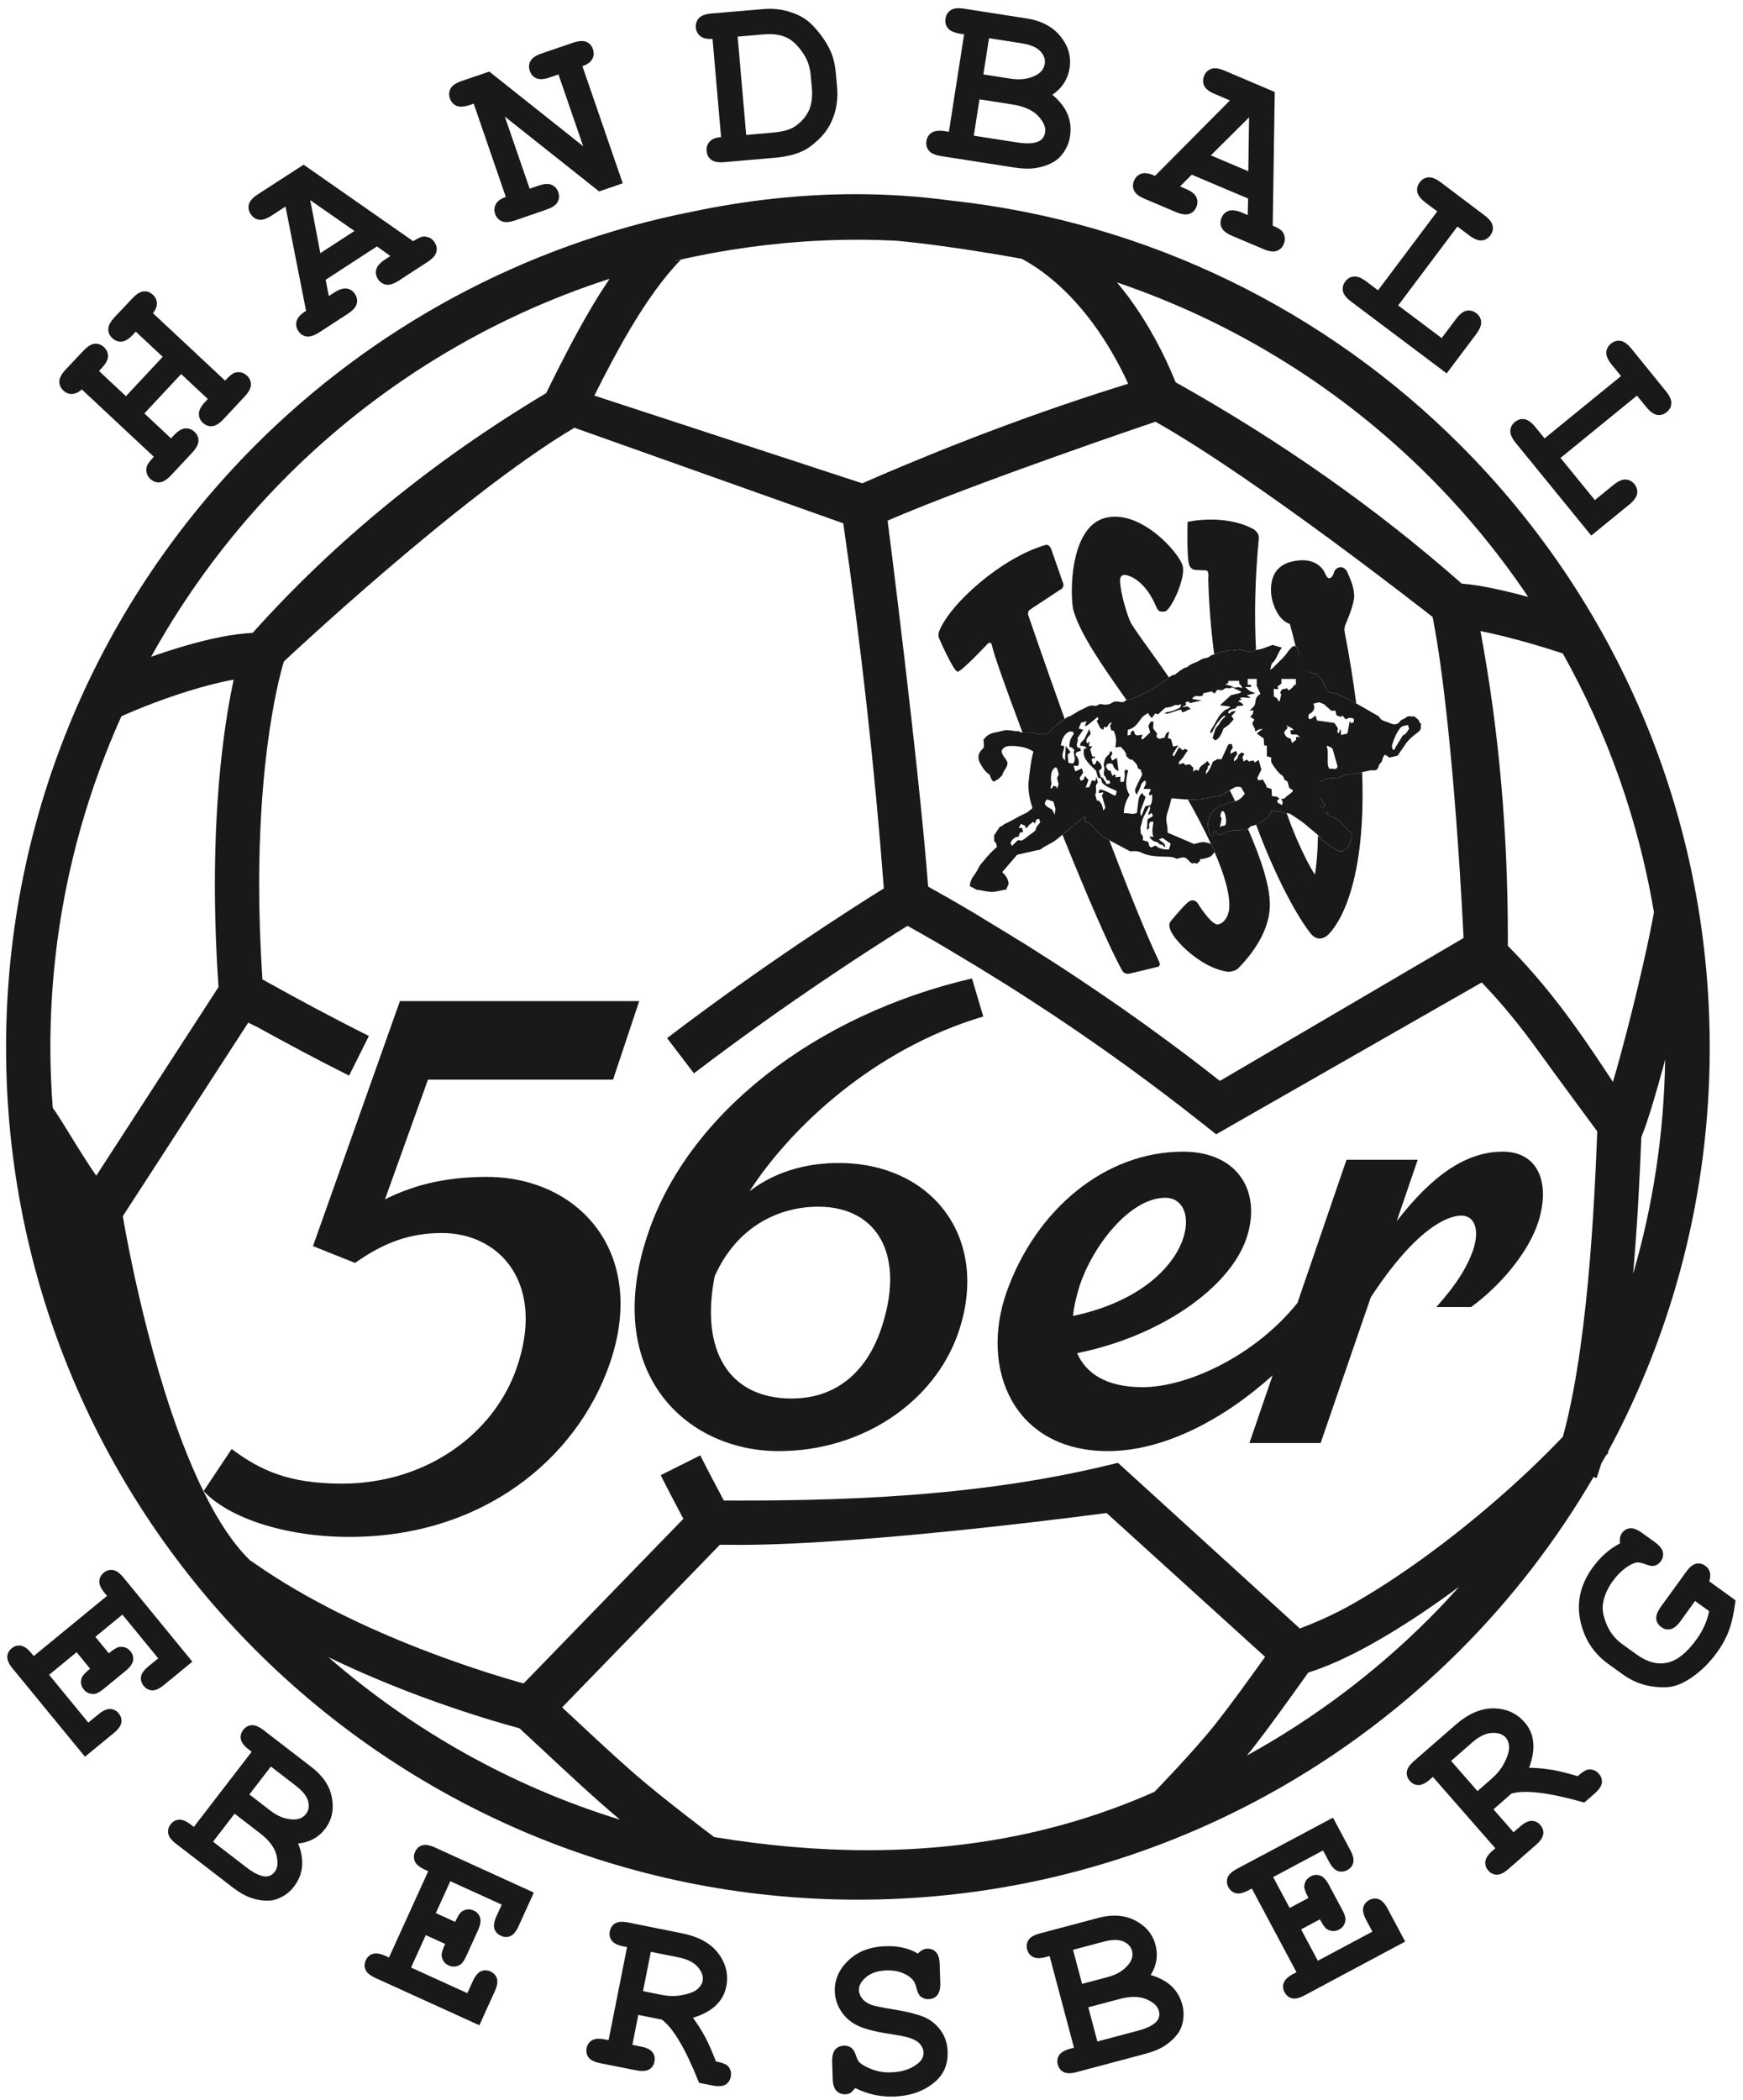
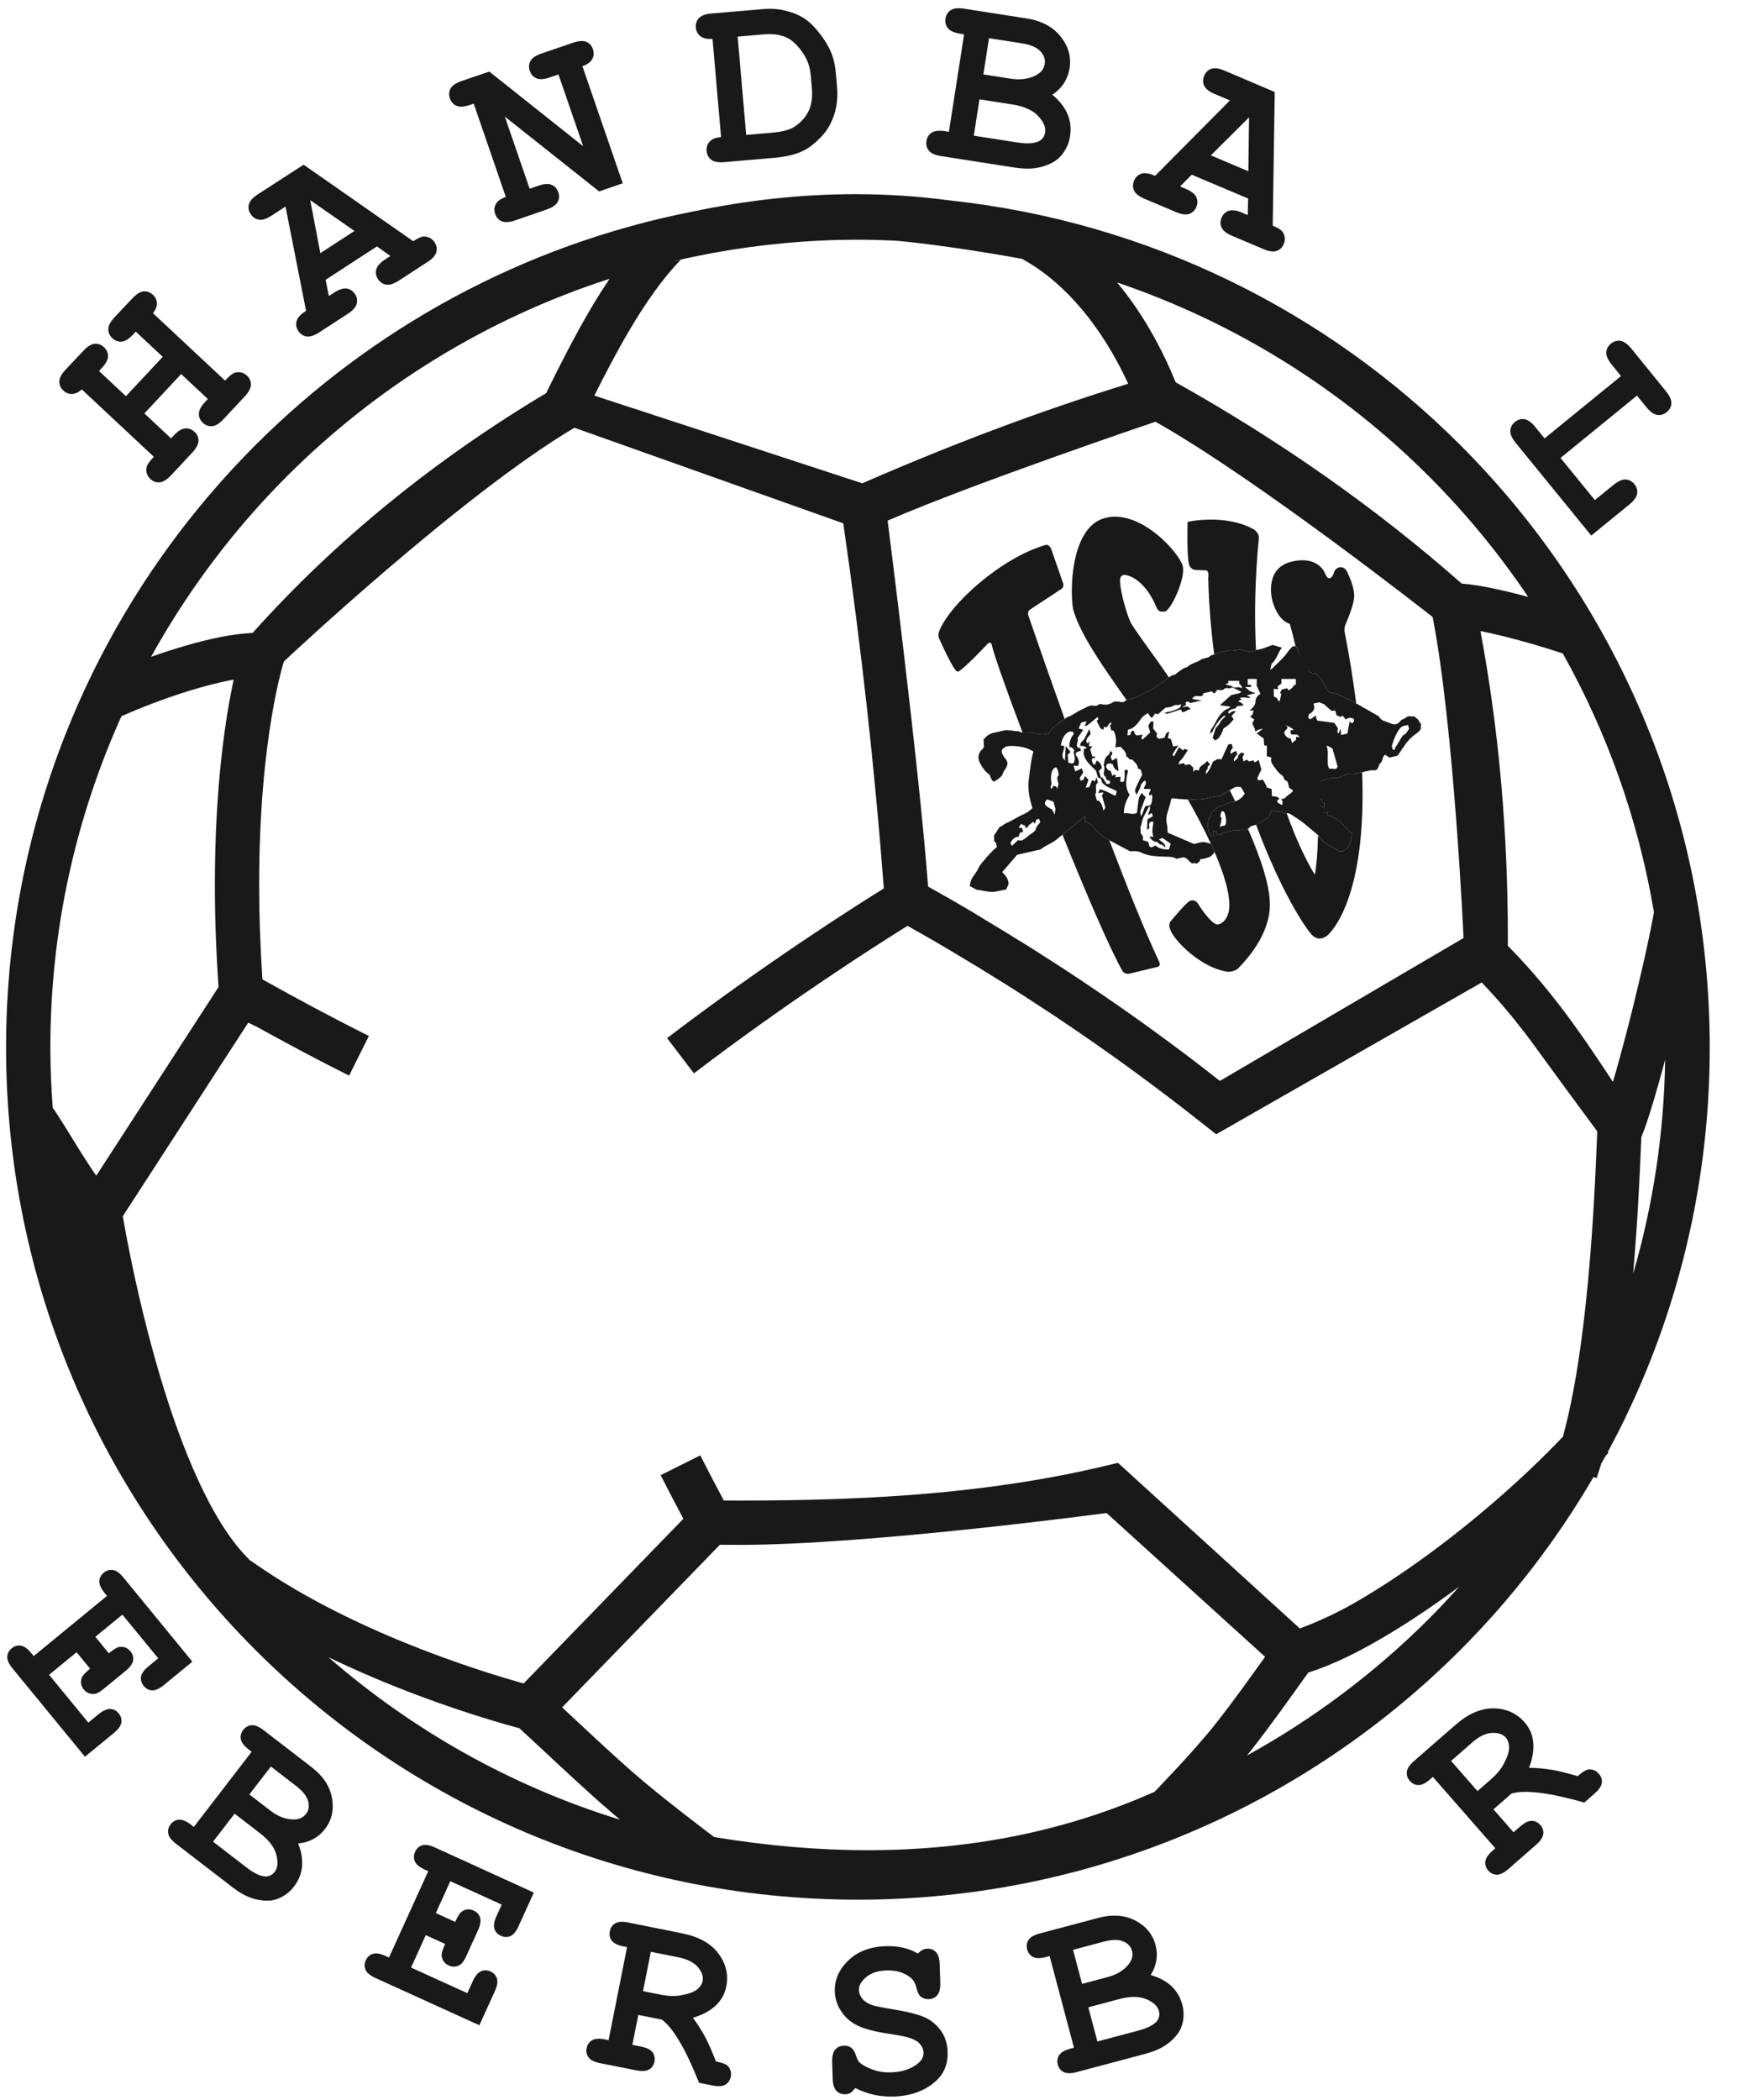
<svg xmlns="http://www.w3.org/2000/svg" width="142px" height="171px" viewBox="0 0 142 171" version="1.1">
  <title>logo_handball_ebersberg_56er</title>
  <g id="Page-1" stroke="none" stroke-width="1" fill="none" fill-rule="evenodd">
    <g id="logo_handball_ebersberg_56er" transform="translate(0.494, 0.669)" fill="#1A1919" fill-rule="nonzero">
-       <path d="M87.455,104.064 C88.51,100.834 91.542,96.879 94.442,96.879 C97.671,96.879 96.815,104.394 86.928,106.503 C86.994,105.712 87.192,104.921 87.455,104.064 M121.926,93.123 C118.96,93.123 116.192,95.034 113.292,98.791 L115.005,93.782 L109.205,93.782 L105.207,105.441 C101.766,109.742 96.251,112.303 92.597,112.303 C89.631,112.303 87.983,111.183 87.257,109.535 C94.112,108.15 99.649,104.196 101.033,100.241 C102.351,96.418 100.374,93.123 95.892,93.123 C89.498,93.123 83.895,97.868 81.523,104.525 C79.282,110.853 82.116,117.51 89.762,117.51 C94.376,117.51 99.269,114.872 103.184,111.341 L101.295,116.851 L107.096,116.851 L111.182,104.987 C114.807,99.45 117.378,98.33 118.565,98.33 C119.553,98.33 120.081,99.319 119.553,101.032 C119.092,102.416 118.235,103.866 116.521,105.778 L119.356,105.778 C121.794,103.998 124.035,101.296 124.827,98.857 C125.815,95.759 124.892,93.123 121.926,93.123 M66.167,97.604 C71.045,97.604 73.352,101.625 71.243,107.69 C70.254,110.524 68.078,113.226 63.992,113.226 C58.851,113.226 56.544,109.271 57.73,103.273 C59.576,99.121 63.069,97.604 66.167,97.604 M79.613,82.115 L78.691,79.017 C65.904,81.983 55.621,90.025 52.325,99.714 C48.436,111.051 55.358,117.51 62.938,117.51 C69.858,117.51 75.659,113.424 77.57,107.887 C80.207,100.241 75.527,94.045 67.816,94.045 C65.574,94.045 62.872,94.573 60.565,96.353 C63.927,91.145 70.716,84.751 79.613,82.115 M39.169,95.179 C36.123,95.179 33.457,95.712 30.869,97.007 L34.371,87.259 L49.45,87.259 L51.582,80.863 L32.087,80.863 L25.004,100.814 L28.432,102.185 C30.792,100.51 32.925,99.749 35.513,99.749 C40.235,99.749 43.967,103.86 41.606,110.714 C39.778,116.045 34.295,120.157 27.365,120.157 C23.025,120.157 20.74,119.091 18.379,117.34 L16.095,120.767 C18.074,122.899 22.644,124.498 27.974,124.498 C38.864,124.498 46.479,118.101 49.145,110.486 C52.343,101.423 46.708,95.179 39.169,95.179" id="Fill-11" />
      <path d="M127.739,82.791 C126.122,80.55 124.382,78.415 122.346,76.355 C122.347,76.145 122.349,75.934 122.349,75.723 C122.349,67.271 121.652,58.93 120.116,50.726 C121.285,50.958 122.672,51.303 123.993,51.678 C124.936,51.946 125.85,52.227 126.638,52.489 C126.704,52.512 126.764,52.533 126.828,52.554 C130.432,58.989 132.98,66.087 134.252,73.625 C133.808,76.085 132.934,79.875 132.047,83.301 C131.658,84.803 131.269,86.223 130.912,87.445 C129.858,85.841 128.821,84.29 127.739,82.791 L127.739,82.791 Z M128.692,105.554 C128.429,107.998 128.098,110.398 127.682,112.608 C127.433,113.935 127.148,115.18 126.836,116.335 C123.473,119.865 119.401,123.369 115.491,126.198 C113.331,127.761 111.221,129.119 109.327,130.166 C107.436,131.213 105.402,131.955 105.402,131.955 L90.586,118.465 L89.657,118.687 C80.058,120.982 70.226,121.538 59.825,121.537 C59.377,121.537 58.925,121.534 58.474,121.532 C57.944,120.537 57.111,118.96 56.559,117.856 L53.332,119.47 C53.875,120.555 54.644,122.014 55.18,123.021 L55.183,123.017 L55.195,123.049 C55.189,123.039 55.185,123.031 55.18,123.021 L42.173,136.422 L42.144,136.429 C40.723,136.031 37.926,135.197 34.564,133.927 C30.378,132.348 25.338,130.075 21.057,127.205 C21.008,127.168 20.929,127.114 20.828,127.049 C20.506,126.83 20.177,126.616 19.865,126.39 C19.89,126.413 19.914,126.442 19.939,126.465 L19.938,126.466 C19.922,126.454 19.902,126.439 19.895,126.432 C19.857,126.386 19.809,126.355 19.756,126.331 L19.764,126.32 C19.797,126.344 19.832,126.366 19.865,126.39 C19.093,125.648 18.319,124.664 17.582,123.494 C16.249,121.382 15.041,118.69 14.011,115.86 C12.462,111.612 11.301,107.053 10.535,103.571 C10.152,101.83 9.867,100.357 9.678,99.323 C9.662,99.235 9.65,99.165 9.635,99.085 L9.515,98.398 L9.513,98.375 L19.731,82.614 L20.379,82.935 L20.38,82.928 C22.879,84.308 25.395,85.655 27.947,86.929 L29.559,83.701 C26.636,82.241 23.75,80.695 20.885,79.092 C20.702,76.302 20.619,73.721 20.619,71.377 C20.619,65.27 21.138,60.684 21.65,57.644 C21.906,56.124 22.16,54.991 22.346,54.248 C22.439,53.878 22.516,53.604 22.567,53.428 C22.593,53.34 22.612,53.277 22.624,53.238 L22.639,53.192 L22.638,53.196 C22.638,53.196 37.068,39.63 46.303,34.167 L68.206,41.951 C69.656,51.925 70.762,61.835 71.511,71.682 C68.95,73.275 61.732,77.873 53.852,83.876 L56.039,86.745 C63.803,80.829 70.962,76.272 73.438,74.732 C74.123,75.116 74.807,75.501 75.487,75.894 C75.741,76.041 75.993,76.189 76.245,76.337 C76.627,76.56 77.006,76.789 77.386,77.015 C78.622,77.75 79.853,78.497 81.073,79.264 C81.176,79.328 81.279,79.391 81.381,79.455 C81.959,79.815 82.533,80.183 83.107,80.555 C83.617,80.884 84.125,81.215 84.632,81.549 C84.862,81.7 85.097,81.851 85.324,82.003 L85.348,82.018 L85.378,82.037 C85.374,82.034 85.369,82.031 85.365,82.028 L85.366,82.027 C85.38,82.036 85.394,82.046 85.408,82.055 L85.407,82.055 L85.378,82.037 C85.494,82.114 85.609,82.193 85.725,82.271 C87.651,83.561 89.559,84.888 91.445,86.257 C91.482,86.285 91.521,86.312 91.558,86.34 L91.564,86.344 L91.571,86.349 C91.631,86.392 91.689,86.436 91.748,86.479 C92.659,87.144 93.566,87.818 94.468,88.501 C95.358,89.172 96.24,89.861 97.119,90.555 C97.288,90.688 97.459,90.816 97.627,90.949 L98.584,91.707 L120.22,79.343 C121.908,81.102 123.391,82.933 124.813,84.903 C126.497,87.235 129.631,91.469 129.631,91.469 C129.475,95.602 129.219,100.665 128.692,105.554 L128.692,105.554 Z M115.919,131.164 C111.542,135.54 106.549,139.295 101.089,142.303 C101.191,142.175 101.297,142.051 101.398,141.922 C103.082,139.778 104.641,137.566 106.091,135.544 C107.612,135.068 109.269,134.316 111.071,133.324 C113.362,132.059 115.856,130.424 118.379,128.554 C117.58,129.444 116.764,130.318 115.919,131.164 L115.919,131.164 Z M93.567,145.253 C86.307,148.486 78.52,150.011 70.204,150.012 C66.154,150.012 61.978,149.649 57.685,148.941 C57.685,148.941 53.34,145.678 50.936,143.559 C49.011,141.862 47.135,140.083 45.3,138.381 L58.152,125.139 C58.71,125.142 59.269,125.146 59.825,125.146 C70.35,125.145 89.657,122.552 89.657,122.552 L102.571,134.263 C101.289,136.056 99.954,137.92 98.56,139.693 C96.826,141.902 93.567,145.253 93.567,145.253 L93.567,145.253 Z M26.259,134.292 C28.875,135.556 31.452,136.619 33.749,137.475 C37.632,138.919 40.709,139.784 41.823,140.083 C43.941,142.023 46.182,144.178 48.55,146.265 C49.034,146.692 49.528,147.112 50.023,147.53 C41.152,144.8 33.094,140.236 26.259,134.292 L26.259,134.292 Z M4.079,89.948 C3.983,89.803 3.893,89.676 3.802,89.548 C3.683,87.928 3.608,86.295 3.608,84.644 C3.609,75.022 5.689,65.896 9.399,57.662 C10.972,56.962 12.923,56.209 14.857,55.611 C15.999,55.258 17.134,54.957 18.172,54.749 C18.299,54.724 18.42,54.704 18.544,54.682 C17.895,57.692 17.011,63.271 17.011,71.377 C17.011,73.909 17.102,76.696 17.309,79.716 L7.349,95.08 C7.2,94.868 7.047,94.645 6.89,94.407 C6.233,93.419 5.528,92.261 4.919,91.275 C4.613,90.781 4.331,90.33 4.079,89.948 L4.079,89.948 Z M22.878,38.123 C30.16,30.842 39.139,25.274 49.167,22.036 C48.671,22.779 48.186,23.536 47.724,24.314 C46.328,26.671 45.092,29.13 43.997,31.35 C34.891,36.794 26.893,43.285 20.09,50.871 C19.247,50.923 18.377,51.029 17.462,51.212 C15.629,51.582 13.667,52.166 11.814,52.822 C14.81,47.413 18.537,42.465 22.878,38.123 L22.878,38.123 Z M54.495,20.581 L54.493,20.57 C54.662,20.531 54.831,20.491 55.001,20.453 C54.995,20.458 54.99,20.464 54.984,20.47 C55.833,20.27 56.678,20.109 57.523,19.943 C61.376,19.24 65.341,18.854 69.399,18.854 C70.429,18.854 71.452,18.885 72.47,18.931 C77.142,19.359 82.767,20.413 82.767,20.413 C84.989,21.619 86.926,23.484 88.513,25.625 C89.68,27.196 90.651,28.911 91.418,30.584 C84.059,32.852 76.851,35.597 69.755,38.692 L47.927,31.548 C48.823,29.76 49.791,27.903 50.828,26.153 C52.127,23.956 53.543,21.942 54.984,20.47 C54.821,20.508 54.659,20.542 54.495,20.581 L54.495,20.581 Z M99.869,88.121 L99.869,88.122 C99.545,87.864 99.214,87.617 98.888,87.362 L98.89,87.361 C98.806,87.295 98.721,87.232 98.637,87.167 C97.966,86.643 97.298,86.115 96.619,85.603 L96.629,85.612 C96.17,85.261 95.709,84.913 95.244,84.571 C94.726,84.183 94.206,83.802 93.688,83.427 L93.7,83.436 C93.232,83.09 92.761,82.751 92.292,82.417 L92.287,82.414 L92.285,82.413 C92.09,82.275 91.894,82.137 91.698,81.999 L91.706,82.004 C91.372,81.767 91.048,81.54 90.732,81.315 L90.721,81.307 L90.71,81.3 C90.194,80.943 89.675,80.586 89.153,80.231 L89.154,80.232 C88.563,79.829 87.966,79.425 87.362,79.023 L87.341,79.009 L87.288,78.976 C87.302,78.985 87.317,78.994 87.331,79.004 L87.328,79.009 C87.313,78.999 87.297,78.988 87.282,78.977 L87.284,78.973 L87.288,78.976 C86.684,78.572 86.082,78.181 85.487,77.794 L85.493,77.798 C85.171,77.587 84.845,77.386 84.522,77.179 C84.344,77.065 84.166,76.951 83.988,76.838 C83.702,76.657 83.419,76.471 83.131,76.292 C82.886,76.138 82.637,75.994 82.392,75.841 C81.524,75.302 80.651,74.77 79.776,74.246 C79.429,74.038 79.086,73.819 78.74,73.614 L78.74,73.615 C78.054,73.208 77.373,72.814 76.697,72.423 L76.702,72.426 C76.598,72.365 76.484,72.302 76.367,72.24 L76.361,72.249 C76.338,72.236 76.315,72.223 76.292,72.21 L76.296,72.201 C76.321,72.214 76.342,72.227 76.367,72.24 C75.95,71.999 75.535,71.769 75.119,71.536 C74.371,61.66 71.819,41.731 71.819,41.731 C71.819,41.731 71.752,41.272 71.819,41.731 C78.983,38.63 93.639,33.678 93.639,33.678 C93.639,33.678 93.882,33.605 93.639,33.678 C101.941,38.342 116.222,49.582 116.222,49.582 C116.222,49.582 116.226,49.586 116.222,49.582 C117.962,58.501 118.74,75.723 118.74,75.723 L98.89,87.361 C99.215,87.616 99.545,87.864 99.869,88.121 L99.869,88.121 Z M115.919,38.123 C118.918,41.123 121.627,44.412 124.005,47.942 C123.466,47.798 122.927,47.658 122.397,47.532 C121.546,47.329 120.721,47.155 119.965,47.029 C119.474,46.948 119.025,46.896 118.59,46.861 C111.616,40.708 103.829,35.252 95.284,30.463 C94.353,28.163 93.084,25.731 91.411,23.475 C91.124,23.088 90.821,22.709 90.51,22.335 C100.182,25.611 108.851,31.057 115.919,38.123 L115.919,38.123 Z M135.163,85.625 C135.074,91.676 134.169,97.525 132.553,103.073 C132.899,99.124 133.094,95.246 133.223,91.931 C133.37,91.577 133.515,91.192 133.675,90.718 C134.052,89.596 134.489,88.108 134.947,86.436 C135.018,86.174 135.091,85.894 135.163,85.625 L135.163,85.625 Z M138.796,84.644 C138.796,65.486 131.025,48.125 118.47,35.572 C107.589,24.688 93.091,17.409 76.946,15.661 C74.378,15.317 71.795,15.144 69.198,15.144 C64.798,15.144 60.361,15.633 55.897,16.569 C42.15,19.281 29.852,26.044 20.326,35.572 C7.771,48.125 0,65.486 0,84.644 C0,103.801 7.771,121.163 20.326,133.715 C32.879,146.271 50.24,154.042 69.399,154.042 C88.556,154.042 105.917,146.271 118.47,133.715 C122.667,129.52 126.313,124.777 129.329,119.62 L129.577,119.707 C129.713,119.324 129.838,118.922 129.962,118.518 C130.083,118.303 130.212,118.094 130.331,117.878 C130.4,117.802 130.477,117.728 130.546,117.652 L130.484,117.596 C135.784,107.791 138.796,96.566 138.796,84.644 L138.796,84.644 Z" id="Fill-13" />
      <path d="M89.879,67.76 C89.833,67.735 89.787,67.711 89.741,67.687 C89.303,67.454 88.817,67.025 88.451,66.548 C88.363,66.433 88.142,66.307 87.914,66.248 C87.919,66.124 87.925,65.996 87.931,65.869 L87.823,65.858 C87.535,66.092 87.25,66.33 86.964,66.566 C86.663,66.815 86.362,67.063 86.061,67.312 C87.98,72.071 89.894,76.538 90.947,78.402 C91.098,78.66 91.409,78.66 91.554,78.619 L93.83,78.07 C93.965,78.009 94.082,77.921 93.916,77.602 C92.773,75.165 91.33,71.57 89.879,67.76 L89.879,67.76 Z M100.838,66.926 C100.727,66.887 100.621,66.912 100.52,66.937 C100.393,66.967 100.272,66.999 100.152,66.908 C99.79,67.035 99.365,66.996 99.049,67.252 C98.992,67.299 98.884,67.295 98.764,67.323 C98.719,67.291 98.652,67.245 98.565,67.184 C98.577,67.142 98.593,67.086 98.619,66.994 C98.582,66.99 98.517,66.982 98.408,66.969 C98.251,67.103 98.444,67.257 98.389,67.397 C98.159,67.518 98.186,67.242 98.049,67.227 C97.883,66.76 97.852,66.28 98.054,65.828 C98.253,65.384 98.611,65.068 99.146,64.892 C99.411,64.805 99.667,64.678 99.948,64.633 C100.016,64.622 100.073,64.6 100.134,64.581 C99.988,64.282 99.841,63.982 99.693,63.688 C99.428,63.843 99.166,64.004 98.908,64.161 C98.649,64.197 98.378,64.21 98.124,64.276 C97.514,64.436 96.898,64.467 96.279,64.443 C96.917,65.562 97.61,66.858 98.206,68.158 C98.297,68.321 98.394,68.492 98.486,68.655 C98.475,68.676 98.46,68.688 98.448,68.708 C99.234,70.515 99.781,72.265 99.636,73.445 C99.556,73.93 99.291,74.488 98.752,74.614 C98.215,74.741 97.054,72.855 97.054,72.855 C97.054,72.855 96.738,72.42 96.267,72.828 C95.797,73.234 94.865,74.38 94.865,74.38 C94.865,74.38 94.644,74.596 94.874,75.109 C95.262,76.041 97.318,78.052 99.288,78.429 C99.712,78.552 100.09,78.386 100.305,78.263 C102.038,76.545 102.96,74.67 102.959,73.042 C102.978,71.47 102.207,69.196 101.176,66.836 C101.072,66.915 100.959,66.967 100.838,66.926 L100.838,66.926 Z M110.476,62.217 C110.333,62.25 110.19,62.285 110.046,62.313 C109.853,62.35 109.676,62.427 109.448,62.372 C109.3,62.336 109.102,62.464 108.926,62.52 C108.752,62.576 108.576,62.689 108.405,62.681 C107.932,62.658 107.511,62.75 107.116,62.982 C107.019,63.039 106.877,63.029 106.766,63.072 C106.766,63.072 106.766,63.072 106.765,63.073 C106.787,63.399 106.808,63.725 106.824,64.038 C106.911,64.186 107.016,64.325 107.166,64.446 C107.265,64.526 107.221,64.68 107.382,64.744 C107.425,64.761 107.38,64.957 107.372,65.124 C107.223,65.044 107.134,64.997 107.015,64.934 C106.975,64.98 106.922,65.042 106.865,65.109 C106.866,65.131 106.867,65.155 106.868,65.178 C107.019,65.3 107.165,65.419 107.338,65.56 C107.452,65.534 107.577,65.505 107.729,65.471 C107.689,65.561 107.666,65.614 107.629,65.698 C107.849,65.788 108.061,65.867 108.266,65.959 C108.508,66.068 108.704,66.219 108.866,66.423 C109.053,66.658 109.275,66.874 109.509,67.073 C109.627,67.174 109.673,67.304 109.647,67.4 C109.526,67.852 109.481,68.349 108.945,68.612 L108.904,68.661 C108.858,68.658 108.81,68.659 108.762,68.66 C108.66,68.663 108.564,68.666 108.512,68.624 C108.087,68.283 107.491,68.117 107.178,67.681 C107.094,67.564 106.983,67.475 106.881,67.376 C106.853,68.753 106.758,69.847 106.625,70.568 C106.625,70.568 105.501,68.86 104.333,65.565 C104.305,65.566 104.282,65.561 104.252,65.566 C104.135,65.588 103.981,65.454 103.826,65.382 C103.598,65.504 103.361,65.38 103.075,65.35 C103.049,65.441 103.034,65.54 102.993,65.629 C102.872,65.887 102.629,66.055 102.381,66.196 C102.203,66.298 102.021,66.396 101.831,66.479 C103.496,70.959 105.293,74.153 106.348,75.432 C106.589,75.686 106.996,75.972 107.598,75.554 C108.1,75.158 110.86,72.189 110.476,62.217 L110.476,62.217 Z M104.589,50.143 C104.758,50.761 104.914,51.374 105.061,51.982 C105.096,51.999 105.132,52.02 105.169,52.045 C105.223,52.236 105.283,52.446 105.346,52.666 C105.325,52.746 105.3,52.841 105.277,52.927 C105.315,53.093 105.356,53.261 105.392,53.426 C105.656,53.632 105.92,53.839 106.188,54.045 C106.241,54.085 106.304,54.125 106.369,54.139 C106.478,54.162 106.592,54.166 106.716,54.179 C106.868,54.348 107.03,54.529 107.227,54.748 C107.319,54.943 107.404,55.211 107.564,55.435 C107.689,55.611 107.846,55.817 108.157,55.774 C108.217,55.766 108.289,55.787 108.345,55.813 C108.801,56.026 109.266,56.225 109.706,56.462 C109.804,56.515 109.898,56.573 109.995,56.627 C109.77,54.854 109.467,52.933 109.06,50.832 C109.001,50.498 109.077,50.295 109.124,50.186 C109.171,50.076 109.829,48.576 109.829,47.893 C109.829,47.205 109.572,46.605 109.28,45.949 C108.988,45.29 108.314,45.484 108.184,45.949 C108.054,46.411 107.719,46.676 107.476,46.07 C107.18,45.332 106.254,44.636 104.574,45.114 C102.52,45.726 103.137,48.135 103.137,48.135 C103.137,48.135 103.489,49.817 104.589,50.143 L104.589,50.143 Z M96.939,45.751 L97.76,45.785 C97.76,45.785 98.027,45.751 97.941,46.446 C97.991,48.575 98.168,50.632 98.424,52.619 C98.477,52.603 98.532,52.594 98.58,52.56 C98.768,52.428 99.069,52.413 99.325,52.372 C99.553,52.335 99.761,52.208 100.023,52.295 C100.104,52.323 100.193,52.3 100.289,52.277 C100.361,52.26 100.436,52.243 100.515,52.247 C100.854,52.265 101.137,52.426 101.493,52.44 C101.586,52.355 101.705,52.312 101.831,52.279 C101.693,49.567 101.736,46.569 102.054,43.282 C102.039,43.194 102.189,42.868 101.695,42.468 C99.355,41.129 96.257,41.831 96.257,41.831 C96.257,41.831 96.185,44.457 96.359,45.227 C96.47,45.766 96.939,45.751 96.939,45.751 L96.939,45.751 Z M83.283,49.45 C83.219,49.28 83.281,49.067 83.422,48.978 L85.921,47.331 C86.078,47.262 86.174,47.061 86.135,46.883 L85.147,44.046 C85.087,43.868 84.904,43.658 84.699,43.71 C81.11,44.738 76.897,48.502 76.017,50.741 C75.964,50.859 75.933,51.132 76.005,51.298 C76.005,51.298 77.204,54.059 77.533,54.032 C77.863,54.006 79.993,51.736 79.993,51.736 C80.103,51.618 80.286,51.685 80.302,51.827 C80.419,52.477 81.429,55.335 82.806,58.977 C82.847,58.978 82.889,58.979 82.932,58.976 C82.983,58.974 83.033,58.972 83.08,58.974 C83.243,58.979 83.406,58.977 83.568,58.981 L83.711,59.002 C84.324,59.174 84.397,59.179 84.96,59.049 C85.235,58.544 85.77,58.244 86.244,57.885 C84.528,53.091 83.283,49.45 83.283,49.45 L83.283,49.45 Z M90.758,46.701 C90.694,45.866 91.482,46.236 91.482,46.236 C91.482,46.236 92.81,46.575 93.721,48.79 C93.884,49.148 94.035,49.172 94.423,49.132 C94.897,49.015 96.11,46.457 95.861,45.428 C95.61,44.392 92.419,40.745 89.52,41.516 C86.645,42.281 86.672,47.72 86.939,48.97 C87.476,50.967 89.474,53.777 91.286,56.348 C91.333,56.331 91.385,56.318 91.434,56.309 C91.866,56.229 92.225,56.002 92.619,55.847 C93.013,55.693 93.339,55.456 93.693,55.25 C94.023,55.058 94.301,54.816 94.599,54.598 C94.647,54.563 94.691,54.535 94.737,54.502 C93.509,52.688 91.804,50.462 91.569,49.919 C91.319,49.346 90.802,47.693 90.758,46.701 L90.758,46.701 Z" id="Fill-15" />
      <path d="M5.747,133.888 L3.506,135.727 L6.701,139.621 L7.528,138.942 C7.895,138.641 8.215,138.497 8.488,138.511 C8.76,138.523 8.99,138.644 9.177,138.872 C9.361,139.096 9.432,139.342 9.392,139.612 C9.351,139.882 9.148,140.167 8.78,140.469 L6.428,142.399 L0.532,135.215 C0.231,134.848 0.086,134.527 0.1,134.255 C0.113,133.982 0.233,133.753 0.462,133.566 C0.685,133.382 0.933,133.312 1.205,133.355 C1.476,133.398 1.761,133.6 2.058,133.963 L2.254,134.201 L8.225,129.301 L8.029,129.063 C7.728,128.695 7.584,128.375 7.597,128.103 C7.61,127.831 7.731,127.601 7.959,127.413 C8.187,127.226 8.436,127.153 8.706,127.193 C8.976,127.233 9.261,127.437 9.563,127.804 L15.176,134.659 L12.853,136.566 C12.491,136.863 12.174,137.007 11.904,136.996 C11.634,136.985 11.405,136.865 11.218,136.637 C11.03,136.409 10.956,136.161 10.993,135.893 C11.031,135.626 11.234,135.341 11.601,135.04 L12.398,134.386 L9.477,130.827 L7.273,132.635 L8.373,133.976 C8.77,133.65 9.056,133.477 9.232,133.458 C9.601,133.412 9.902,133.531 10.134,133.814 C10.318,134.037 10.389,134.284 10.349,134.553 C10.308,134.823 10.105,135.109 9.737,135.41 L7.98,136.852 C7.648,137.125 7.392,137.268 7.212,137.283 C6.848,137.315 6.557,137.198 6.337,136.93 C6.105,136.646 6.047,136.329 6.164,135.975 C6.217,135.807 6.445,135.558 6.847,135.229 L5.747,133.888 Z" id="Fill-17" />
      <path d="M19.823,145.473 L21.54,146.794 C22.156,147.268 22.787,147.507 23.433,147.509 C23.868,147.512 24.205,147.358 24.444,147.049 C24.656,146.774 24.711,146.433 24.61,146.028 C24.509,145.622 24.176,145.202 23.611,144.767 L21.574,143.198 L19.823,145.473 Z M16.863,149.319 L19.564,151.399 C20.2,151.888 20.721,152.139 21.125,152.15 C21.433,152.161 21.689,152.033 21.892,151.769 C22.135,151.454 22.178,150.992 22.021,150.386 C21.865,149.779 21.42,149.193 20.687,148.63 L18.619,147.037 L16.863,149.319 Z M15.298,148.115 L20.009,141.994 L19.765,141.806 C19.388,141.517 19.176,141.238 19.127,140.969 C19.078,140.701 19.144,140.449 19.324,140.215 C19.504,139.981 19.73,139.853 20.002,139.832 C20.274,139.81 20.598,139.944 20.975,140.234 L24.898,143.253 C25.834,143.974 26.386,144.814 26.555,145.774 C26.723,146.734 26.531,147.573 25.979,148.29 C25.717,148.632 25.404,148.901 25.041,149.1 C24.677,149.298 24.263,149.42 23.797,149.467 C24.064,150.142 24.168,150.772 24.112,151.356 C24.055,151.941 23.835,152.482 23.451,152.98 C23.146,153.377 22.773,153.677 22.332,153.882 C22,154.04 21.679,154.12 21.368,154.124 C20.944,154.138 20.492,154.068 20.012,153.913 C19.531,153.757 19.009,153.463 18.444,153.028 L13.85,149.491 C13.473,149.202 13.26,148.923 13.212,148.655 C13.163,148.386 13.229,148.135 13.409,147.901 C13.585,147.672 13.811,147.548 14.085,147.528 C14.359,147.508 14.682,147.641 15.054,147.927 L15.298,148.115 Z" id="Fill-19" />
      <path d="M34.194,156.93 L32.994,159.569 L37.578,161.655 L38.021,160.682 C38.218,160.249 38.441,159.979 38.692,159.87 C38.942,159.762 39.201,159.769 39.47,159.891 C39.733,160.012 39.906,160.201 39.989,160.461 C40.072,160.72 40.015,161.066 39.818,161.499 L38.558,164.27 L30.098,160.421 C29.666,160.224 29.395,160.001 29.287,159.75 C29.179,159.5 29.186,159.241 29.308,158.972 C29.428,158.708 29.619,158.536 29.882,158.455 C30.144,158.373 30.489,158.43 30.916,158.624 L31.196,158.752 L34.395,151.72 L34.114,151.593 C33.681,151.396 33.411,151.173 33.303,150.923 C33.194,150.672 33.201,150.413 33.324,150.144 C33.446,149.875 33.637,149.699 33.897,149.616 C34.157,149.534 34.503,149.59 34.936,149.788 L42.997,153.465 L41.753,156.2 C41.559,156.627 41.338,156.895 41.091,157.005 C40.843,157.114 40.585,157.107 40.316,156.985 C40.047,156.863 39.871,156.674 39.786,156.416 C39.702,156.16 39.759,155.815 39.955,155.382 L40.382,154.445 L36.192,152.538 L35.011,155.133 L36.589,155.851 C36.802,155.383 36.982,155.102 37.131,155.008 C37.443,154.804 37.765,154.777 38.098,154.929 C38.362,155.049 38.534,155.239 38.617,155.499 C38.7,155.758 38.643,156.104 38.446,156.537 L37.505,158.606 C37.327,158.998 37.16,159.239 37.006,159.331 C36.694,159.521 36.38,159.544 36.065,159.4 C35.731,159.249 35.539,158.989 35.489,158.62 C35.462,158.445 35.556,158.121 35.772,157.648 L34.194,156.93 Z" id="Fill-21" />
      <path d="M51.892,161.491 L53.403,161.791 C53.964,161.902 54.482,161.917 54.956,161.834 C55.593,161.725 56.039,161.564 56.294,161.354 C56.548,161.142 56.7,160.914 56.749,160.668 C56.821,160.303 56.693,159.926 56.365,159.536 C56.036,159.147 55.497,158.878 54.748,158.73 L52.528,158.289 L51.892,161.491 Z M51.507,163.427 L51.023,165.865 L51.722,166.004 C52.188,166.096 52.503,166.251 52.666,166.471 C52.828,166.69 52.881,166.944 52.823,167.233 C52.768,167.517 52.623,167.728 52.388,167.869 C52.154,168.009 51.804,168.033 51.338,167.94 L48.4,167.357 C47.934,167.265 47.62,167.108 47.457,166.89 C47.294,166.671 47.242,166.417 47.299,166.127 C47.355,165.844 47.502,165.632 47.739,165.493 C47.976,165.353 48.325,165.329 48.785,165.421 L49.087,165.481 L50.591,157.905 L50.289,157.844 C49.823,157.752 49.508,157.596 49.346,157.377 C49.183,157.158 49.13,156.904 49.188,156.615 C49.245,156.325 49.391,156.109 49.625,155.97 C49.859,155.829 50.209,155.806 50.675,155.898 L55.056,156.778 C56.423,157.049 57.416,157.598 58.034,158.425 C58.652,159.251 58.865,160.149 58.672,161.119 C58.552,161.723 58.266,162.238 57.816,162.662 C57.365,163.087 56.746,163.42 55.958,163.663 C56.296,164.103 56.642,164.65 56.997,165.303 C57.215,165.72 57.495,166.357 57.835,167.217 C58.326,167.315 58.64,167.429 58.778,167.561 C59.022,167.812 59.109,168.115 59.039,168.467 C58.983,168.751 58.839,168.963 58.609,169.104 C58.378,169.244 58.03,169.268 57.563,169.176 L56.458,168.956 C55.372,166.221 54.36,164.504 53.425,163.809 L51.507,163.427 Z" id="Fill-23" />
      <path d="M69.178,169.382 C69.011,169.593 68.876,169.729 68.771,169.79 C68.667,169.851 68.538,169.884 68.384,169.889 C68.083,169.899 67.838,169.805 67.648,169.608 C67.459,169.412 67.357,169.079 67.343,168.611 L67.301,167.282 C67.287,166.807 67.368,166.466 67.544,166.258 C67.721,166.05 67.96,165.942 68.262,165.933 C68.492,165.925 68.688,165.98 68.85,166.097 C69.01,166.215 69.137,166.414 69.23,166.698 C69.322,166.98 69.414,167.172 69.507,167.272 C69.7,167.465 70.037,167.657 70.518,167.847 C71,168.038 71.522,168.124 72.087,168.106 C72.966,168.08 73.682,167.852 74.234,167.423 C74.585,167.162 74.756,166.848 74.744,166.482 C74.736,166.239 74.643,166.012 74.463,165.802 C74.283,165.593 73.995,165.423 73.599,165.295 C73.339,165.206 72.761,165.092 71.864,164.953 C70.779,164.788 69.957,164.572 69.396,164.307 C68.835,164.043 68.387,163.658 68.05,163.154 C67.713,162.651 67.535,162.101 67.517,161.504 C67.487,160.561 67.857,159.722 68.623,158.988 C69.391,158.255 70.406,157.868 71.671,157.829 C72.178,157.813 72.65,157.855 73.086,157.954 C73.523,158.053 73.921,158.212 74.282,158.432 C74.531,158.174 74.784,158.04 75.04,158.032 C75.329,158.023 75.568,158.117 75.757,158.314 C75.946,158.51 76.049,158.843 76.063,159.311 L76.109,160.793 C76.124,161.268 76.043,161.61 75.866,161.817 C75.69,162.025 75.457,162.134 75.168,162.143 C74.924,162.151 74.71,162.084 74.526,161.941 C74.382,161.837 74.269,161.621 74.188,161.297 C74.107,160.971 74.01,160.74 73.896,160.602 C73.703,160.364 73.417,160.167 73.04,160.012 C72.662,159.857 72.23,159.787 71.742,159.802 C71.03,159.824 70.472,160.007 70.069,160.35 C69.664,160.694 69.468,161.045 69.479,161.404 C69.487,161.649 69.579,161.882 69.757,162.104 C69.933,162.327 70.188,162.497 70.519,162.615 C70.74,162.698 71.359,162.824 72.376,162.991 C73.393,163.158 74.177,163.353 74.726,163.573 C75.276,163.794 75.738,164.152 76.113,164.648 C76.489,165.144 76.687,165.741 76.709,166.441 C76.739,167.416 76.42,168.206 75.751,168.812 C74.863,169.61 73.714,170.032 72.303,170.075 C71.757,170.092 71.224,170.043 70.703,169.928 C70.182,169.812 69.674,169.631 69.178,169.382" id="Fill-25" />
      <path d="M88.91,165.59 L92.204,164.714 C92.98,164.508 93.496,164.247 93.752,163.934 C93.947,163.695 94.002,163.415 93.916,163.093 C93.813,162.708 93.474,162.392 92.898,162.147 C92.32,161.902 91.585,161.899 90.692,162.136 L88.169,162.807 L88.91,165.59 Z M87.662,160.899 L89.756,160.342 C90.507,160.142 91.08,159.787 91.475,159.277 C91.744,158.934 91.827,158.573 91.725,158.194 C91.637,157.858 91.4,157.607 91.017,157.44 C90.634,157.274 90.098,157.281 89.409,157.464 L86.924,158.126 L87.662,160.899 Z M87.002,166.098 L85.016,158.633 L84.718,158.712 C84.259,158.834 83.908,158.834 83.666,158.708 C83.424,158.583 83.264,158.379 83.188,158.093 C83.112,157.808 83.149,157.551 83.297,157.322 C83.445,157.093 83.749,156.917 84.208,156.795 L88.992,155.522 C90.134,155.219 91.137,155.293 92.001,155.744 C92.865,156.195 93.414,156.858 93.646,157.733 C93.756,158.149 93.78,158.561 93.716,158.969 C93.652,159.379 93.497,159.783 93.251,160.18 C93.949,160.38 94.512,160.68 94.94,161.081 C95.369,161.482 95.664,161.987 95.827,162.594 C95.955,163.078 95.966,163.557 95.859,164.03 C95.783,164.39 95.65,164.694 95.464,164.943 C95.218,165.287 94.886,165.603 94.471,165.89 C94.055,166.176 93.503,166.411 92.814,166.595 L87.212,168.085 C86.752,168.207 86.402,168.205 86.159,168.081 C85.916,167.956 85.758,167.751 85.682,167.466 C85.607,167.186 85.646,166.932 85.797,166.702 C85.949,166.473 86.251,166.298 86.704,166.177 L87.002,166.098 Z" id="Fill-27" />
-       <path d="M105.504,156.459 L106.87,159.016 L111.312,156.643 L110.809,155.7 C110.585,155.281 110.506,154.939 110.572,154.674 C110.638,154.41 110.801,154.207 111.062,154.069 C111.317,153.933 111.572,153.911 111.829,154.002 C112.086,154.095 112.326,154.35 112.55,154.77 L113.984,157.454 L105.787,161.833 C105.367,162.057 105.026,162.136 104.761,162.07 C104.497,162.004 104.295,161.84 104.155,161.58 C104.019,161.325 103.999,161.069 104.094,160.81 C104.189,160.552 104.443,160.312 104.856,160.091 L105.129,159.946 L101.489,153.134 L101.217,153.278 C100.798,153.503 100.456,153.582 100.192,153.515 C99.927,153.449 99.725,153.286 99.586,153.025 C99.446,152.765 99.423,152.506 99.516,152.25 C99.608,151.993 99.863,151.753 100.282,151.528 L108.102,147.362 L109.517,150.013 C109.739,150.426 109.817,150.765 109.754,151.028 C109.691,151.291 109.529,151.492 109.268,151.631 C109.008,151.77 108.75,151.795 108.495,151.706 C108.24,151.617 108,151.363 107.776,150.943 L107.291,150.034 L103.23,152.203 L104.574,154.718 L106.103,153.901 C105.861,153.447 105.747,153.134 105.762,152.958 C105.79,152.587 105.965,152.315 106.288,152.143 C106.542,152.006 106.799,151.984 107.055,152.076 C107.312,152.168 107.552,152.424 107.776,152.844 L108.847,154.848 C109.05,155.227 109.14,155.506 109.119,155.685 C109.08,156.048 108.908,156.311 108.602,156.475 C108.279,156.647 107.956,156.642 107.632,156.458 C107.478,156.373 107.278,156.101 107.033,155.643 L105.504,156.459 Z" id="Fill-29" />
      <path d="M119.876,145.199 L121.035,144.184 C121.465,143.808 121.792,143.406 122.017,142.979 C122.318,142.408 122.463,141.957 122.451,141.626 C122.439,141.295 122.35,141.036 122.185,140.848 C121.94,140.567 121.563,140.439 121.054,140.462 C120.545,140.485 120.003,140.748 119.429,141.251 L117.725,142.742 L119.876,145.199 Z M121.176,146.684 L122.813,148.554 L123.349,148.084 C123.707,147.772 124.022,147.617 124.295,147.622 C124.568,147.626 124.8,147.74 124.996,147.962 C125.186,148.179 125.265,148.424 125.233,148.694 C125.202,148.965 125.007,149.258 124.65,149.57 L122.396,151.543 C122.038,151.856 121.723,152.01 121.451,152.007 C121.178,152.001 120.945,151.888 120.75,151.666 C120.56,151.448 120.482,151.203 120.515,150.93 C120.55,150.657 120.742,150.366 121.096,150.057 L121.328,149.855 L116.239,144.043 L116.008,144.246 C115.651,144.559 115.335,144.713 115.063,144.708 C114.79,144.703 114.556,144.59 114.362,144.368 C114.167,144.147 114.086,143.9 114.117,143.628 C114.149,143.358 114.344,143.066 114.701,142.753 L118.07,139.816 C119.118,138.899 120.158,138.447 121.19,138.461 C122.222,138.475 123.064,138.854 123.715,139.598 C124.122,140.062 124.355,140.601 124.416,141.217 C124.478,141.834 124.365,142.528 124.076,143.3 C124.631,143.301 125.275,143.36 126.01,143.477 C126.473,143.558 127.149,143.725 128.038,143.98 C128.415,143.65 128.697,143.471 128.885,143.443 C129.234,143.402 129.527,143.517 129.763,143.788 C129.954,144.005 130.035,144.248 130.005,144.517 C129.976,144.786 129.783,145.076 129.425,145.39 L128.578,146.132 C125.746,145.325 123.77,145.079 122.647,145.397 L121.176,146.684 Z" id="Fill-31" />
-       <path d="M138.752,128.113 L140.901,129.661 C140.77,130.666 140.593,131.475 140.371,132.086 C140.148,132.697 139.825,133.297 139.401,133.885 C138.812,134.703 138.143,135.374 137.396,135.895 C136.815,136.307 136.267,136.568 135.753,136.677 C135.24,136.785 134.607,136.771 133.856,136.633 C133.105,136.496 132.382,136.177 131.689,135.679 L130.533,134.845 C129.465,134.076 128.745,133.064 128.376,131.808 C127.87,130.116 128.16,128.515 129.244,127.01 C129.559,126.572 129.903,126.189 130.275,125.858 C130.647,125.53 131.049,125.252 131.482,125.024 C131.442,124.672 131.496,124.394 131.642,124.191 C131.811,123.956 132.029,123.825 132.295,123.795 C132.562,123.766 132.888,123.89 133.274,124.167 L134.313,124.916 C134.698,125.193 134.92,125.466 134.977,125.732 C135.035,125.999 134.978,126.25 134.809,126.484 C134.674,126.672 134.5,126.792 134.289,126.845 C134.135,126.893 133.899,126.856 133.58,126.732 C133.262,126.61 133.023,126.559 132.866,126.58 C132.613,126.611 132.3,126.764 131.925,127.035 C131.551,127.308 131.205,127.666 130.886,128.109 C130.428,128.744 130.16,129.391 130.083,130.047 C130.036,130.519 130.151,131.069 130.427,131.696 C130.704,132.323 131.124,132.838 131.687,133.243 L132.843,134.076 C133.702,134.696 134.535,134.916 135.338,134.74 C136.142,134.563 136.934,133.932 137.715,132.849 C138.244,132.115 138.588,131.345 138.747,130.543 L137.599,129.715 L136.422,131.348 C136.145,131.734 135.872,131.955 135.605,132.012 C135.339,132.07 135.085,132.012 134.846,131.839 C134.606,131.667 134.471,131.445 134.441,131.173 C134.411,130.903 134.534,130.574 134.812,130.189 L136.869,127.35 C137.146,126.964 137.417,126.742 137.681,126.683 C137.946,126.624 138.197,126.681 138.436,126.853 C138.625,126.988 138.748,127.162 138.808,127.376 C138.868,127.589 138.85,127.835 138.752,128.113" id="Fill-33" />
      <path d="M113.787,59.23 C113.573,59.577 113.359,59.924 113.147,60.273 L113.129,60.401 L112.977,60.38 C112.928,60.247 112.874,60.136 112.93,59.962 C113.079,59.499 113.251,59.05 113.556,58.65 C113.609,58.58 113.698,58.533 113.775,58.472 C113.912,58.441 114.059,58.407 114.215,58.371 C114.243,58.474 114.269,58.561 114.303,58.684 C114.171,58.87 114.073,59.116 113.787,59.23 L113.787,59.23 Z M109.276,59.073 C109.085,59.117 108.939,59.15 108.76,59.191 C108.754,59.037 108.748,58.889 108.74,58.741 L108.692,58.741 C108.651,58.846 108.611,58.952 108.567,59.062 C108.338,58.926 108.567,58.74 108.478,58.598 C108.398,58.471 108.309,58.349 108.213,58.205 C107.781,58.146 107.305,58.08 106.805,58.011 C106.766,57.881 106.734,57.769 106.689,57.606 C106.523,57.725 106.403,57.814 106.263,57.916 C106.197,57.877 106.141,57.843 106.085,57.811 C106.105,57.702 106.121,57.603 106.139,57.501 C106.51,57.308 106.689,57.042 106.505,56.636 C106.668,56.599 106.814,56.565 106.977,56.528 C107.073,56.564 107.194,56.609 107.353,56.67 C107.537,56.831 107.755,57.026 107.981,57.226 C108.088,57.216 108.184,57.207 108.287,57.198 C108.323,57.327 108.356,57.446 108.398,57.591 C108.496,57.627 108.606,57.668 108.74,57.716 C108.758,57.701 108.816,57.658 108.885,57.605 C108.972,57.716 109.053,57.819 109.133,57.922 C109.251,57.869 109.341,57.801 109.439,57.792 C109.546,57.783 109.659,57.826 109.769,57.847 C109.855,58.007 109.837,58.139 109.621,58.24 C109.573,58.186 109.526,58.132 109.468,58.065 C109.401,58.411 109.338,58.746 109.276,59.073 L109.276,59.073 Z M107.811,61.945 C107.656,61.717 107.677,61.465 107.674,61.21 C107.668,60.83 107.728,60.446 107.573,60.061 C107.749,60.095 107.939,60.194 108.064,60.303 C108.2,60.778 108.337,61.26 108.475,61.748 C108.379,62.127 108.028,61.856 107.811,61.945 L107.811,61.945 Z M104.819,63.78 C104.644,63.995 104.358,64.105 104.186,64.329 C104.141,64.387 103.992,64.381 103.864,64.41 C103.913,64.481 103.986,64.542 103.998,64.61 C104.011,64.692 103.975,64.781 103.956,64.898 C103.761,64.786 103.54,64.752 103.562,64.512 C103.621,64.471 103.68,64.43 103.742,64.388 C103.582,64.145 103.311,64.221 103.127,64.158 C103.118,63.962 103.111,63.784 103.102,63.594 C102.939,63.536 102.794,63.485 102.65,63.433 L102.704,63.368 C102.608,63.197 102.51,63.026 102.395,62.828 C102.288,62.843 102.159,62.86 102.004,62.882 C101.984,62.806 101.927,62.723 101.95,62.666 C102.044,62.44 102.165,62.222 102.27,62.009 C102.2,61.758 102.127,61.504 102.046,61.218 C101.933,61.295 101.847,61.355 101.737,61.43 C101.698,61.37 101.665,61.322 101.624,61.258 C101.516,61.283 101.403,61.309 101.261,61.341 C101.189,61.289 101.112,61.231 101.059,61.191 C100.972,61.25 100.912,61.291 100.823,61.352 C100.784,61.212 100.755,61.111 100.725,61 C100.769,60.922 100.823,60.829 100.882,60.731 C100.796,60.678 100.74,60.645 100.68,60.608 L100.615,60.64 C100.504,60.741 100.359,60.803 100.361,60.996 C100.361,61.097 100.186,61.2 100.046,61.348 C100.043,61.239 100.017,61.164 100.046,61.115 C100.127,60.978 100.231,60.852 100.305,60.751 C100.276,60.649 100.26,60.59 100.239,60.518 L100.094,60.528 C99.996,60.576 99.906,60.638 99.76,60.727 C99.76,60.625 99.74,60.554 99.763,60.5 C99.811,60.4 99.883,60.311 99.942,60.223 C99.913,60.125 99.888,60.035 99.853,59.914 C99.773,59.927 99.694,59.94 99.573,59.96 C99.397,60.341 99.216,60.738 99.019,61.168 C98.954,61.165 98.841,61.16 98.686,61.153 C98.594,61.206 98.457,61.284 98.329,61.358 C98.156,61.713 98.061,62.091 97.737,62.382 C97.749,62.287 97.749,62.188 97.779,62.097 C97.808,62.011 97.93,61.914 97.906,61.855 C97.838,61.687 98.049,61.709 98.082,61.571 C98.025,61.503 97.945,61.411 97.855,61.303 C97.653,61.603 97.197,61.664 97.18,62.082 C97.085,62.065 96.993,62.049 96.874,62.028 C96.843,62.064 96.802,62.109 96.721,62.2 L96.721,61.846 C96.653,61.782 96.552,61.687 96.433,61.574 C96.308,61.593 96.178,61.614 96.046,61.634 C96.019,61.586 95.998,61.547 95.959,61.477 C95.841,61.504 95.716,61.533 95.529,61.576 C95.561,61.456 95.553,61.367 95.6,61.331 C95.904,61.091 96.028,60.751 96.278,60.444 C96.177,60.385 96.109,60.345 96.04,60.305 C95.983,60.352 95.927,60.399 95.874,60.444 C95.761,60.352 95.668,60.275 95.559,60.186 C95.418,60.441 95.287,60.677 95.157,60.913 L95.067,60.893 C95.064,60.831 95.035,60.756 95.064,60.708 C95.192,60.495 95.335,60.289 95.499,60.04 C95.329,60.079 95.216,60.105 95.079,60.136 C95.02,59.93 94.966,59.738 94.909,59.536 C94.806,59.496 94.712,59.459 94.644,59.433 C94.683,59.265 94.713,59.127 94.766,58.893 C94.626,58.985 94.544,59.012 94.516,59.063 C94.459,59.168 94.43,59.285 94.388,59.401 C94.231,59.436 94.085,59.47 93.947,59.501 C93.736,59.406 93.647,59.283 93.793,59.101 C93.675,58.948 93.567,58.805 93.451,58.653 C93.457,58.567 93.465,58.465 93.469,58.364 C93.472,58.279 93.469,58.193 93.469,58.081 C93.415,58.09 93.334,58.103 93.233,58.118 C93.186,58.207 93.135,58.306 93.058,58.451 C93.097,58.588 93.151,58.781 93.209,58.981 C92.998,59.178 92.796,59.368 92.591,59.558 C92.347,59.394 92.618,59.309 92.588,59.165 C92.453,59.186 92.293,59.21 92.189,59.226 C91.879,59.199 91.962,58.955 91.85,58.838 C91.587,58.858 91.659,59.059 91.591,59.177 C91.522,59.192 91.454,59.208 91.362,59.229 C91.373,59.073 91.383,58.926 91.394,58.762 C91.871,58.659 92.121,58.341 92.356,58.016 C92.603,57.678 92.608,57.659 93.043,57.401 C93.138,57.604 93.197,57.681 93.356,57.801 C93.436,57.686 93.516,57.572 93.612,57.437 C93.681,57.457 93.758,57.479 93.85,57.505 C94.038,57.334 94.233,57.158 94.433,56.976 C94.662,56.924 94.951,56.927 95.121,56.801 C95.216,56.73 95.311,56.74 95.397,56.749 C95.504,56.76 95.605,56.771 95.688,56.639 C95.745,56.872 95.666,56.952 95.535,57.016 C95.237,57.164 94.925,57.276 94.588,57.329 C94.525,57.339 94.46,57.357 94.379,57.439 C94.445,57.443 94.51,57.448 94.626,57.456 C94.901,57.366 95.267,57.247 95.683,57.111 C95.694,57.122 95.749,57.179 95.805,57.238 L95.769,57.309 C95.939,57.353 96.05,57.282 96.172,57.211 C96.272,57.152 96.379,57.093 96.531,57.098 C96.394,56.977 96.328,56.917 96.267,56.864 C96.121,56.883 95.993,56.899 95.865,56.915 L95.855,56.87 C95.944,56.834 96.032,56.799 96.13,56.76 C96.118,56.685 96.106,56.611 96.091,56.519 C96.168,56.502 96.246,56.484 96.347,56.46 C96.368,56.487 96.403,56.534 96.447,56.594 C96.736,56.528 97.031,56.46 97.416,56.372 C97.096,56.325 96.868,56.292 96.638,56.258 C96.743,55.994 96.939,56.007 97.135,56.02 C97.269,56.029 97.401,56.038 97.508,55.962 C97.511,55.926 97.516,55.868 97.523,55.797 C97.733,55.749 97.948,55.7 98.219,55.637 C98.263,55.672 98.34,55.735 98.444,55.819 C98.531,55.702 98.597,55.616 98.675,55.512 C98.728,55.51 98.781,55.518 98.838,55.527 C98.981,55.549 99.133,55.571 99.254,55.418 L99.477,55.351 C99.6,55.42 99.71,55.386 99.793,55.351 C99.843,55.329 99.882,55.307 99.906,55.31 C100.209,55.458 100.412,55.558 100.639,55.669 C100.51,55.827 100.34,55.805 100.204,55.846 C100.056,55.891 99.901,55.918 99.806,55.939 C99.493,56.224 99.216,56.477 98.895,56.767 C99.21,56.81 99.46,56.843 99.752,56.882 C99.677,56.945 99.615,57.042 99.531,57.061 C99.319,57.111 99.201,57.246 99.066,57.378 C98.669,57.766 98.523,58.285 98.195,58.708 C98.132,58.787 98.126,58.902 98.082,59.044 C98.163,59.004 98.26,58.987 98.278,58.945 C98.451,58.487 98.832,57.935 99.228,57.624 C99.236,57.617 99.258,57.626 99.368,57.635 C99.183,57.844 98.966,58.002 98.885,58.204 C98.796,58.424 98.564,58.54 98.501,58.757 C98.438,58.968 98.373,59.18 98.297,59.428 C98.352,59.484 98.427,59.56 98.49,59.623 C98.74,59.595 99.04,59.151 99.174,58.67 C99.35,58.542 99.511,58.444 99.644,58.32 C99.784,58.191 99.894,58.038 100.01,57.905 C99.951,57.818 99.895,57.735 99.832,57.639 C99.956,57.507 100.07,57.386 100.195,57.253 C99.959,57.223 99.779,57.28 99.656,57.466 C99.603,57.404 99.573,57.37 99.547,57.34 C99.672,57.09 99.942,57.078 100.166,57.019 C100.218,56.942 100.261,56.876 100.287,56.838 C100.463,56.823 100.618,56.81 100.802,56.794 C100.746,56.551 100.507,56.553 100.379,56.419 C100.471,56.379 100.569,56.338 100.677,56.291 C100.615,56.254 100.573,56.23 100.505,56.189 C100.672,56.104 100.835,56.126 101.005,56.149 C101.129,56.165 101.254,56.181 101.388,56.157 C101.303,56.064 101.197,56.032 101.076,55.952 C101.297,55.902 101.49,55.857 101.793,55.788 C101.57,55.702 101.439,55.672 101.335,55.607 C101.216,55.535 101.121,55.431 100.939,55.276 C101.151,55.281 101.266,55.283 101.388,55.286 C101.451,55.209 101.445,55.151 101.412,55.101 L101.154,55.101 L101.154,54.624 L101.891,54.624 L101.891,55.101 L101.859,55.101 C101.966,55.341 102.073,55.582 102.189,55.843 C101.891,56.013 101.79,56.25 101.779,56.531 C101.769,56.811 101.535,56.977 101.308,57.206 C101.448,57.196 101.534,57.19 101.624,57.183 C101.579,57.498 101.579,57.498 101.358,57.697 C101.463,57.772 101.567,57.844 101.7,57.938 C101.645,58.028 101.591,58.119 101.519,58.238 C101.588,58.38 101.665,58.543 101.766,58.756 C101.767,58.749 101.749,58.801 101.724,58.869 C101.74,58.867 101.758,58.867 101.776,58.868 C101.814,58.869 101.85,58.87 101.873,58.855 C102.055,58.737 102.052,58.734 102.391,58.687 C102.191,58.836 102.047,58.943 101.888,59.061 C102.078,59.198 102.251,59.324 102.457,59.475 C102.469,59.644 102.484,59.836 102.498,60.039 C102.546,60.042 102.612,60.047 102.716,60.055 C102.716,60.35 102.715,60.649 102.715,60.918 C102.879,60.967 102.99,60.999 103.088,61.028 C103.01,61.279 103.085,61.468 103.237,61.672 C103.445,61.951 103.612,62.25 103.927,62.457 C104.011,62.513 104.085,62.619 104.103,62.711 C104.133,62.865 104.266,62.899 104.391,62.972 C104.439,63.141 104.49,63.321 104.544,63.506 C104.641,63.565 104.739,63.623 104.826,63.675 L104.819,63.78 Z M94.882,68.044 C94.814,68.253 94.77,68.394 94.733,68.511 C94.317,68.523 93.948,68.456 93.641,68.19 C93.532,68.241 93.436,68.288 93.311,68.347 C93.293,68.337 93.234,68.308 93.156,68.269 C93.121,68.151 93.084,68.018 93.046,67.885 C92.891,67.839 92.749,67.798 92.609,67.757 C92.635,67.603 92.647,67.453 92.55,67.336 C92.493,67.266 92.427,67.243 92.438,67.121 C92.453,66.944 92.371,66.771 92.456,66.58 C92.543,66.38 92.543,66.149 92.632,65.949 C92.775,65.63 92.96,65.325 93.156,64.96 C93.306,65.265 93.026,65.457 93.067,65.716 C93.163,65.649 93.231,65.602 93.338,65.529 C93.374,65.633 93.397,65.704 93.43,65.798 C93.29,65.883 93.144,65.97 92.989,66.063 C92.977,66.321 92.963,66.594 92.951,66.866 L93.032,66.893 C93.069,66.838 93.126,66.786 93.136,66.727 C93.15,66.656 93.115,66.579 93.12,66.505 C93.124,66.434 93.154,66.365 93.175,66.286 C93.249,66.269 93.329,66.251 93.421,66.229 L93.469,66.358 C93.395,66.721 93.338,67.083 93.469,67.491 C93.35,67.478 93.263,67.469 93.178,67.46 L93.168,67.535 C93.323,67.706 93.46,67.883 93.754,67.901 C93.874,67.909 93.904,68.111 94.103,68.112 C94.201,68.112 94.299,68.245 94.427,68.34 C94.477,67.984 94.115,67.905 93.915,67.688 C94.028,67.646 94.1,67.619 94.222,67.574 C94.424,67.719 94.641,67.873 94.882,68.044 L94.882,68.044 Z M92.561,63.898 C92.234,64.181 92.26,64.564 92.204,64.922 C92.174,65.122 92.159,65.324 92.138,65.517 C91.8,65.736 91.451,65.501 91.067,65.571 C91.067,65.035 91.228,64.557 91.538,64.073 C91.139,63.455 91.219,62.782 91.416,62.102 C91.35,62.063 91.294,62.029 91.234,61.993 L91.171,62.031 L91.108,62.196 C91.186,62.464 91.096,62.72 91.07,62.978 C90.992,62.996 90.924,63.012 90.841,63.031 L90.773,62.927 C90.769,62.826 90.784,62.724 90.793,62.587 C90.647,62.603 90.505,62.618 90.347,62.635 C90.382,62.574 90.406,62.535 90.428,62.495 C90.37,62.464 90.309,62.432 90.246,62.397 C90.219,62.433 90.192,62.47 90.139,62.538 C90.082,62.377 90.031,62.237 89.975,62.087 C89.924,62.089 89.876,62.091 89.82,62.093 C89.755,62.002 89.686,61.905 89.612,61.803 C89.627,61.737 89.648,61.652 89.668,61.569 C89.826,61.509 89.984,61.447 90.168,61.591 C90.213,61.807 90.332,62.01 90.633,62.13 C90.59,61.778 90.549,61.451 90.501,61.062 C90.346,61.145 90.243,61.2 90.108,61.272 C90.067,61.171 90.028,61.076 89.987,60.974 C90.04,60.822 90.27,60.67 89.975,60.486 C89.918,60.607 89.895,60.76 89.8,60.825 C89.656,60.924 89.569,61.041 89.519,61.184 C89.477,61.308 89.46,61.439 89.421,61.612 C89.45,61.739 89.519,61.905 89.462,62.097 C89.421,62.23 89.406,62.449 89.492,62.515 C89.632,62.624 89.602,62.769 89.701,62.887 C89.74,62.886 89.788,62.883 89.876,62.88 C89.9,62.946 89.93,63.026 89.966,63.122 C89.861,63.146 89.781,63.164 89.674,63.188 C89.584,63.049 89.486,62.898 89.353,62.695 C89.344,62.69 89.267,62.652 89.18,62.608 C89.135,62.451 89.088,62.289 89.035,62.106 C89.106,62.041 89.186,61.968 89.272,61.887 C89.251,61.63 89.136,61.408 88.85,61.27 C88.775,61.383 88.841,61.579 88.576,61.605 C88.531,61.474 88.483,61.335 88.439,61.208 C88.489,61.138 88.523,61.088 88.556,61.041 C88.606,61.061 88.647,61.079 88.709,61.105 C88.707,61.044 88.704,61 88.703,60.946 C88.632,60.94 88.569,60.936 88.487,60.931 C88.444,60.773 88.397,60.611 88.323,60.355 C88.356,60.307 88.43,60.194 88.496,60.095 C88.436,60.1 88.338,60.107 88.225,60.117 C88.237,59.989 88.248,59.883 88.266,59.688 C88.175,59.799 88.148,59.832 88.121,59.866 C88.013,59.845 87.969,59.685 88.064,59.481 C88.126,59.35 88.249,59.243 88.364,59.104 C88.338,59.013 88.305,58.901 88.249,58.701 C88.1,59.004 87.989,59.234 87.874,59.463 C87.767,59.676 87.457,59.781 87.513,60.088 C87.697,60.049 87.889,60.101 88.067,60.255 C87.977,60.276 87.897,60.294 87.829,60.31 C87.66,60.97 88.031,61.379 88.794,62.094 C88.843,62.262 88.894,62.442 88.953,62.646 C89.034,62.676 89.132,62.712 89.201,62.738 C89.246,62.893 89.281,63.015 89.293,63.057 C89.621,63.459 90.094,63.53 90.484,63.763 C90.46,63.87 90.436,63.982 90.406,64.108 L90.263,64.102 C89.897,63.908 89.541,63.699 89.088,63.615 C89.061,63.707 89.034,63.801 88.999,63.916 C89.126,63.899 89.254,63.882 89.383,63.864 C89.4,63.924 89.343,64.057 89.273,64.102 C89.37,64.439 89.468,64.784 89.558,65.099 C89.51,65.182 89.478,65.237 89.409,65.357 C89.352,65.155 89.326,65.003 89.263,64.864 C89.207,64.746 89.109,64.644 89.028,64.532 C88.986,64.532 88.936,64.532 88.868,64.531 C88.823,64.375 88.776,64.212 88.727,64.034 C88.942,63.741 88.614,63.322 88.954,63.06 C88.918,62.933 88.888,62.832 88.828,62.615 C88.775,62.795 88.751,62.881 88.728,62.957 C88.615,62.919 88.556,62.899 88.471,62.869 C88.397,63.055 88.331,63.228 88.251,63.432 C88.189,63.441 88.097,63.456 87.957,63.477 C88.041,63.24 88.109,63.047 88.18,62.85 C88.091,62.743 88.013,62.651 87.907,62.526 C87.856,62.644 87.812,62.742 87.763,62.854 C87.709,62.866 87.629,62.885 87.535,62.906 C87.513,62.824 87.493,62.753 87.471,62.676 C87.564,62.535 87.662,62.387 87.751,62.254 C87.718,62.139 87.689,62.037 87.651,61.909 C87.463,61.994 87.293,62.07 87.106,62.156 C87.058,61.992 87.02,61.859 86.972,61.685 C87.085,61.693 87.188,61.701 87.337,61.712 C87.478,61.371 87.368,61.069 87.135,60.816 C87.121,60.516 87.395,60.553 87.57,60.475 C87.547,60.392 87.528,60.321 87.504,60.24 C87.448,60.235 87.383,60.229 87.32,60.224 C87.097,59.971 87.403,59.703 87.291,59.436 C87.442,59.219 87.597,58.994 87.757,58.765 C87.632,58.729 87.526,58.7 87.382,58.659 C87.46,58.477 87.532,58.306 87.587,58.178 C87.755,58.139 87.868,58.113 88.04,58.074 C87.974,58.226 87.928,58.332 87.877,58.448 L88.016,58.442 C88.147,58.356 88.269,58.26 88.388,58.164 C88.564,58.022 88.737,57.877 88.91,57.734 C89.109,57.924 88.853,58.004 88.856,58.049 C88.972,58.283 89.052,58.445 89.156,58.652 C89.189,58.667 89.275,58.705 89.401,58.76 C89.421,58.653 89.433,58.587 89.445,58.52 C89.504,58.536 89.562,58.552 89.618,58.567 C89.819,58.492 89.785,58.222 90.055,58.172 C90.072,58.285 89.972,58.339 89.938,58.436 C89.969,58.548 90.007,58.68 90.047,58.826 C90.087,58.826 90.135,58.828 90.221,58.83 C90.447,59.242 90.475,59.695 90.361,60.203 C90.546,60.179 90.672,60.163 90.799,60.146 C91.019,60.386 91.288,60.602 91.266,60.937 C91.454,61.011 91.49,61.259 91.739,61.184 C91.934,61.402 92.2,61.581 92.195,61.89 C92.284,61.937 92.359,61.977 92.447,62.024 C92.481,62.147 92.519,62.278 92.562,62.429 C92.483,62.581 92.394,62.743 92.312,62.907 C92.212,63.112 92.112,63.318 92.023,63.527 C91.957,63.686 91.968,63.846 92.102,64.049 C92.228,63.794 92.376,63.587 92.427,63.363 C92.475,63.153 92.594,63.018 92.782,62.891 C92.989,63.139 92.725,63.35 92.686,63.579 C92.864,63.581 93.04,63.584 93.222,63.587 C93.332,63.772 92.933,63.939 93.212,64.13 L93.303,64.019 L93.374,64.112 C93.376,64.373 93.388,64.637 93.242,64.896 C93.103,64.927 92.957,64.961 92.805,64.996 C92.704,65.256 92.606,65.507 92.492,65.8 C92.308,65.494 92.477,65.256 92.555,65.016 C92.638,64.762 92.74,64.512 92.841,64.24 C92.76,64.153 92.596,64.069 92.561,63.898 L92.561,63.898 Z M86.54,61.441 C86.523,61.227 86.504,60.994 86.489,60.793 C86.591,60.697 86.668,60.622 86.721,60.573 C86.585,60.402 86.463,60.251 86.332,60.086 C86.314,60.45 86.293,60.806 86.267,61.281 C86.172,61.15 86.136,61.1 86.1,61.05 C85.96,60.751 86.228,60.434 86.201,60.084 C86.103,60.066 86.025,60.053 85.922,60.035 C86.037,59.584 86.121,59.128 86.681,58.887 L86.757,58.92 C86.803,58.927 86.853,58.915 86.913,58.911 C86.936,58.976 86.957,59.033 86.987,59.117 C86.733,59.406 86.621,59.757 86.624,60.169 C86.675,60.178 86.733,60.188 86.819,60.203 C86.871,60.253 86.947,60.328 87.029,60.409 C86.898,60.682 87.121,60.948 87.055,61.237 C86.99,61.524 86.941,61.573 86.54,61.441 L86.54,61.441 Z M85.746,63.167 L85.633,63.598 L85.576,63.399 L85.331,63.32 C85.331,63.32 85.198,63.589 85.123,63.558 C85.047,63.527 85.171,63.165 85.171,63.165 C85.171,63.165 84.954,62.094 85.483,61.836 C85.68,61.75 85.758,62.449 85.758,62.449 C85.758,62.449 85.671,62.548 85.641,62.652 C85.609,62.756 85.746,63.167 85.746,63.167 L85.746,63.167 Z M99.572,54.958 L99.572,54.783 L100.463,54.783 L100.463,55.022 C100.737,55.205 100.688,55.379 100.688,55.379 C100.688,55.379 100.441,55.251 100.236,55.311 C100.031,55.371 99.876,55.218 99.876,55.218 L99.329,55.068 C99.329,55.068 99.433,55.011 99.572,54.958 L99.572,54.958 Z M104.335,58.704 C104.535,58.521 104.189,58.35 104.189,58.35 L104.737,58.628 C104.737,58.628 105.032,58.843 104.776,58.797 C104.519,58.751 104.704,59.144 104.704,59.144 L105.177,59.158 C105.177,59.158 105.546,59.445 105.276,59.353 C105.007,59.261 105.106,59.57 105.106,59.57 L104.763,59.85 L104.657,59.478 C104.166,59.421 104.133,58.977 104.133,58.977 C104.133,58.977 104.135,58.887 104.335,58.704 L104.335,58.704 Z M103.585,55.242 C103.691,55.159 103.796,55.077 103.9,54.996 L103.9,54.624 L105.078,54.624 L105.078,55.101 L104.956,55.101 C104.862,55.275 104.716,55.426 104.499,55.56 C104.447,55.496 104.382,55.417 104.358,55.388 C104.162,55.433 104.064,55.455 103.928,55.487 C103.892,55.56 103.844,55.659 103.787,55.772 C103.793,55.776 103.829,55.8 103.894,55.845 C103.855,56.019 103.811,56.209 103.754,56.456 C103.671,56.39 103.597,56.359 103.596,56.325 C103.588,56.143 103.379,56.144 103.284,56.031 C103.281,55.848 103.275,55.657 103.27,55.43 C103.382,55.439 103.499,55.45 103.647,55.463 C103.62,55.366 103.6,55.295 103.585,55.242 L103.585,55.242 Z M99.123,66.575 L98.883,66.688 C98.883,66.688 99.112,65.875 98.981,65.889 C98.85,65.903 99.013,65.437 99.013,65.437 C99.013,65.437 99.266,65.16 99.374,65.947 C99.483,66.734 99.123,66.575 99.123,66.575 L99.123,66.575 Z M85.43,65.679 L85.222,65.26 C85.222,65.26 84.709,65.021 84.641,64.836 C84.576,64.652 84.811,64.434 84.811,64.434 L85.323,64.614 L85.49,65.2 L85.43,65.679 Z M83.9,66.828 C83.858,67.048 83.674,67.102 83.543,67.221 C83.477,67.281 83.373,67.312 83.312,67.376 C83.151,67.545 82.945,67.66 82.757,67.788 C82.608,67.774 82.511,67.764 82.433,67.756 C82.27,67.911 82.126,68.05 81.945,68.222 C81.891,68.118 81.859,68.056 81.823,67.984 C81.957,67.707 82.147,67.493 82.505,67.466 C82.528,67.257 82.566,67.077 82.865,67.101 C82.826,66.964 82.799,66.863 82.763,66.743 C82.672,66.751 82.576,66.76 82.501,66.766 C82.555,66.666 82.609,66.561 82.678,66.427 C82.808,66.486 82.936,66.544 83.059,66.601 C83.032,66.654 83.014,66.691 82.984,66.754 C83.094,66.729 83.174,66.711 83.269,66.689 L83.279,66.572 C83.433,66.451 83.564,66.349 83.689,66.249 C83.721,66.29 83.757,66.338 83.814,66.414 C83.864,66.28 83.903,66.173 83.942,66.068 C84.01,66.053 84.076,66.037 84.166,66.016 C84.195,66.117 84.224,66.217 84.248,66.298 C84.126,66.473 83.936,66.639 83.9,66.828 L83.9,66.828 Z M115.296,58.311 C115.222,58.225 115.162,58.173 115.126,58.109 C115.091,58.043 115.082,57.966 115.082,57.967 C114.922,57.834 114.826,57.754 114.713,57.661 L114.588,57.688 C114.391,57.663 114.207,57.615 114.034,57.778 C113.903,57.902 113.688,57.899 113.559,58.086 C113.382,58.344 113.076,58.381 112.773,58.235 C112.445,58.079 112.008,58.06 111.847,57.676 L111.716,57.603 C111.046,57.221 110.385,56.828 109.706,56.462 C109.266,56.225 108.8,56.025 108.344,55.813 C108.288,55.787 108.216,55.766 108.156,55.774 C107.847,55.817 107.689,55.61 107.564,55.435 C107.403,55.211 107.319,54.943 107.228,54.748 C107.029,54.529 106.868,54.348 106.716,54.179 C106.591,54.166 106.478,54.162 106.368,54.138 C106.303,54.124 106.24,54.085 106.188,54.045 C105.852,53.786 106.112,53.202 105.782,52.945 C105.84,52.726 105.297,52.85 105.346,52.666 C105.282,52.446 105.222,52.236 105.168,52.045 C105.014,51.941 104.879,51.895 104.749,52.043 C104.647,52.16 104.519,52.264 104.439,52.391 C104.279,52.645 104.078,52.863 103.859,53.075 C103.635,53.29 103.421,53.515 103.2,53.733 C103.151,53.78 103.087,53.813 102.987,53.883 C103.037,53.667 103.073,53.516 103.103,53.39 C103.54,53.017 103.597,52.486 103.944,52.077 C103.662,51.995 103.433,51.928 103.178,51.853 C102.913,51.951 102.638,52.062 102.355,52.155 C102.055,52.254 101.71,52.24 101.493,52.44 C101.136,52.426 100.855,52.265 100.514,52.247 C100.436,52.243 100.361,52.26 100.288,52.277 C100.194,52.3 100.105,52.323 100.022,52.295 C99.76,52.207 99.553,52.335 99.326,52.372 C99.069,52.412 98.767,52.427 98.579,52.56 C98.415,52.675 98.195,52.646 98.088,52.764 C97.945,52.923 97.749,52.893 97.582,52.959 C97.52,52.984 97.439,52.982 97.392,53.02 C97.047,53.295 96.543,53.335 96.231,53.657 L96.18,53.669 C95.811,53.778 95.552,54.025 95.224,54.278 C94.999,54.287 94.812,54.441 94.599,54.598 C94.3,54.816 94.022,55.058 93.692,55.25 C93.338,55.456 93.013,55.693 92.618,55.847 C92.225,56.001 91.867,56.229 91.433,56.309 C91.353,56.323 91.252,56.342 91.204,56.392 C91.055,56.546 90.904,56.529 90.703,56.484 C90.538,56.446 90.3,56.44 90.181,56.521 C89.832,56.758 89.48,56.755 89.135,56.657 C88.975,56.724 88.814,56.851 88.713,56.821 C88.27,56.691 87.969,56.982 87.644,57.111 C87.222,57.279 86.888,57.614 86.427,57.745 C85.918,58.175 85.27,58.478 84.96,59.049 C84.397,59.178 84.323,59.174 83.712,59.001 L83.567,58.981 C83.406,58.977 83.243,58.979 83.081,58.973 C83.034,58.971 82.983,58.974 82.933,58.976 C82.808,58.982 82.683,58.988 82.606,58.936 C82.508,58.869 82.412,58.873 82.317,58.877 C82.251,58.88 82.184,58.882 82.118,58.861 C81.927,58.8 81.704,58.819 81.41,58.796 C81.246,58.834 80.993,58.902 80.737,58.948 C80.331,59.02 79.959,59.137 79.724,59.472 L79.632,59.544 C79.642,59.723 79.654,59.914 79.669,60.153 C79.647,60.187 79.609,60.282 79.537,60.346 C79.129,60.704 79.159,61.157 79.374,61.532 C79.558,61.853 79.773,62.202 80.135,62.425 C80.251,62.797 80.362,62.969 80.493,62.98 C80.6,62.915 80.707,62.85 80.834,62.773 C80.945,62.657 81.15,62.536 81.188,62.382 C81.237,62.172 81.385,62.029 81.475,61.851 C81.588,61.626 81.641,61.433 81.463,61.187 C81.299,60.963 81.082,60.728 81.117,60.435 C81.257,60.22 81.451,60.108 81.698,60.09 C81.892,60.076 82.091,60.079 82.284,60.097 C82.799,60.145 83.288,60.265 83.697,60.545 C83.489,61.258 83.431,61.98 83.334,62.7 C83.231,63.453 83.323,64.161 83.541,64.873 C83.569,64.962 83.593,65.051 83.618,65.143 C83.4,65.337 83.204,65.517 82.918,65.634 C82.507,65.801 82.144,66.057 81.743,66.248 C81.525,66.352 81.3,66.432 81.135,66.608 L80.968,66.65 C80.799,66.904 80.648,67.133 80.493,67.368 C80.493,67.477 80.492,67.551 80.496,67.625 C80.501,67.71 80.48,67.842 80.529,67.872 C80.725,67.989 80.651,68.178 80.737,68.298 C80.299,68.664 79.948,69.057 79.62,69.468 C79.525,69.586 79.415,69.695 79.334,69.819 C79.248,69.948 79.195,70.094 79.115,70.227 C79.034,70.365 78.948,70.502 78.849,70.631 C78.642,70.896 78.538,71.189 78.514,71.497 C78.715,71.603 78.909,71.706 79.069,71.791 C79.48,71.829 79.849,71.951 80.243,71.968 C80.674,71.987 81.043,71.821 81.471,71.781 C81.544,71.616 81.618,71.451 81.674,71.329 C81.672,70.918 81.434,70.643 81.157,70.354 C81.581,69.863 81.987,69.391 82.371,68.945 C82.939,68.815 83.463,68.695 83.987,68.575 C84.09,68.552 84.219,68.556 84.287,68.501 C84.7,68.169 85.237,68.003 85.641,67.659 C86.075,67.289 86.522,66.93 86.963,66.566 C87.251,66.33 87.534,66.092 87.823,65.858 L87.93,65.869 C87.925,65.996 87.919,66.124 87.913,66.248 C88.141,66.307 88.362,66.432 88.451,66.548 C88.817,67.024 89.303,67.454 89.74,67.686 C90.356,68.014 90.972,68.341 91.585,68.667 C91.9,68.638 92.216,68.628 92.499,68.77 C93.096,69.069 93.749,69.072 94.403,69.1 C94.725,69.115 95.066,69.079 95.347,69.274 C95.522,69.234 95.689,69.196 95.856,69.157 C96.251,69.135 96.326,69.508 96.635,69.652 C96.668,69.644 96.733,69.616 96.796,69.618 C96.874,69.621 96.951,69.649 97.037,69.668 L97.129,69.555 L97.245,69.483 C97.269,69.394 97.281,69.343 97.294,69.293 C97.427,69.314 97.719,69.238 97.954,69.158 C98.21,69.071 98.353,68.897 98.486,68.655 C98.373,68.454 98.246,68.231 98.139,68.042 C97.891,67.985 97.7,67.901 97.513,67.91 C97.276,67.921 97.043,68.007 96.784,68.066 C96.079,67.764 95.367,67.458 94.633,67.143 C94.612,66.888 94.626,66.643 94.566,66.413 C94.49,66.127 94.519,65.849 94.597,65.583 C94.71,65.203 94.844,64.829 94.916,64.44 L94.978,64.342 C95.198,64.362 95.403,64.382 95.609,64.4 C96.454,64.475 97.294,64.494 98.124,64.276 C98.377,64.209 98.648,64.197 98.907,64.161 C99.222,63.97 99.537,63.769 99.865,63.584 C100.228,63.378 100.233,63.385 100.612,63.441 C100.718,63.624 100.816,63.794 100.915,63.966 C100.686,64.308 100.403,64.56 99.948,64.633 C99.666,64.678 99.41,64.805 99.147,64.892 C98.611,65.068 98.252,65.384 98.055,65.828 C97.852,66.28 97.882,66.76 98.049,67.227 C98.186,67.242 98.159,67.517 98.389,67.397 C98.444,67.256 98.251,67.103 98.407,66.969 C98.404,66.968 98.403,66.968 98.4,66.968 L98.412,66.962 C98.409,66.964 98.41,66.966 98.407,66.969 C98.517,66.982 98.582,66.99 98.618,66.994 C98.593,67.086 98.576,67.142 98.566,67.184 C98.651,67.244 98.719,67.291 98.764,67.323 C98.883,67.295 98.993,67.298 99.049,67.252 C99.365,66.995 99.79,67.035 100.153,66.908 C100.272,66.998 100.392,66.967 100.519,66.937 C100.621,66.912 100.728,66.887 100.838,66.926 C101.055,67 101.251,66.782 101.406,66.622 L101.505,66.597 C101.835,66.529 102.106,66.353 102.38,66.196 C102.629,66.055 102.871,65.887 102.993,65.629 C103.034,65.54 103.049,65.441 103.075,65.35 C103.361,65.38 103.599,65.503 103.826,65.382 C103.981,65.454 104.135,65.588 104.251,65.566 C104.546,65.511 104.719,65.685 104.9,65.799 C105.305,66.057 105.707,66.332 106.056,66.646 C106.433,66.986 106.876,67.261 107.177,67.681 C107.492,68.116 108.088,68.283 108.513,68.624 C108.564,68.666 108.66,68.663 108.761,68.66 C108.809,68.659 108.859,68.658 108.903,68.661 L108.945,68.611 C109.481,68.349 109.525,67.852 109.647,67.4 C109.672,67.304 109.626,67.173 109.508,67.073 C109.275,66.874 109.052,66.658 108.865,66.423 C108.704,66.219 108.508,66.068 108.266,65.959 C108.061,65.867 107.849,65.788 107.629,65.698 C107.665,65.614 107.689,65.561 107.728,65.47 C107.578,65.505 107.451,65.533 107.338,65.559 C107.151,65.408 107.55,65.432 107.386,65.3 C107.463,65.211 106.966,64.991 107.014,64.933 C107.133,64.996 107.222,65.043 107.373,65.123 C107.379,64.957 107.425,64.761 107.382,64.744 C107.221,64.68 107.266,64.526 107.165,64.446 C106.767,64.126 107.207,63.871 107.124,63.391 C107.191,63.345 107.156,63.106 107.242,63.073 C107.353,63.029 107.019,63.038 107.115,62.981 C107.511,62.75 107.933,62.658 108.406,62.681 C108.576,62.689 108.751,62.576 108.925,62.52 C109.102,62.464 109.299,62.336 109.448,62.372 C109.677,62.426 109.853,62.35 110.046,62.313 C110.403,62.243 110.754,62.147 111.112,62.075 C111.198,62.058 111.287,62.061 111.377,62.063 C111.418,62.064 111.46,62.065 111.501,62.065 C111.873,62.019 111.755,61.651 111.965,61.489 C112.194,61.311 112.081,60.976 112.35,60.796 C112.486,60.886 112.611,60.967 112.703,61.028 C112.963,60.968 113.165,60.922 113.37,60.875 C113.555,60.579 113.77,60.297 113.963,60.002 C114.204,59.634 114.538,59.324 114.915,59.051 C115.115,58.905 115.338,58.74 115.242,58.445 L115.296,58.311 Z" id="Fill-35" />
      <path d="M14.264,29.794 L11.268,33 L13.441,35.032 L13.66,34.797 C13.998,34.436 14.308,34.244 14.59,34.22 C14.873,34.196 15.127,34.29 15.351,34.499 C15.571,34.705 15.678,34.949 15.674,35.232 C15.669,35.516 15.498,35.839 15.161,36.2 L13.443,38.037 C13.106,38.398 12.796,38.59 12.513,38.614 C12.23,38.638 11.977,38.545 11.752,38.335 C11.479,38.079 11.379,37.761 11.451,37.381 C11.482,37.191 11.678,36.908 12.039,36.532 L6.169,31.045 C5.899,31.286 5.632,31.409 5.37,31.416 C5.108,31.422 4.874,31.33 4.67,31.138 C4.445,30.929 4.335,30.682 4.34,30.398 C4.345,30.114 4.516,29.792 4.853,29.431 L6.29,27.908 C6.628,27.547 6.937,27.354 7.217,27.328 C7.497,27.302 7.75,27.394 7.974,27.604 C8.199,27.813 8.308,28.06 8.304,28.344 C8.299,28.627 8.128,28.95 7.791,29.311 L7.572,29.545 L9.767,31.597 L12.764,28.392 L10.568,26.339 L10.349,26.574 C10.012,26.935 9.702,27.127 9.419,27.151 C9.136,27.174 8.882,27.082 8.658,26.872 C8.434,26.662 8.324,26.415 8.328,26.132 C8.333,25.848 8.504,25.525 8.841,25.164 L10.279,23.642 C10.616,23.28 10.925,23.087 11.205,23.061 C11.486,23.035 11.738,23.127 11.962,23.337 C12.167,23.528 12.275,23.755 12.286,24.017 C12.298,24.279 12.192,24.553 11.97,24.839 L17.84,30.326 C18.2,29.94 18.469,29.726 18.648,29.682 C19.022,29.584 19.349,29.665 19.627,29.925 C19.846,30.13 19.954,30.375 19.949,30.659 C19.945,30.942 19.774,31.265 19.436,31.626 L17.719,33.463 C17.381,33.823 17.071,34.016 16.789,34.04 C16.506,34.063 16.253,33.97 16.028,33.761 C15.809,33.555 15.702,33.31 15.709,33.024 C15.716,32.737 15.886,32.416 16.219,32.06 L16.438,31.826 L14.264,29.794 Z" id="Fill-37" />
      <path d="M28.384,18.141 L24.781,15.632 L25.604,19.948 L28.384,18.141 Z M30.217,19.399 L26.034,22.118 L26.297,23.441 L26.717,23.168 C27.131,22.899 27.478,22.786 27.759,22.831 C28.039,22.876 28.263,23.027 28.43,23.285 C28.594,23.537 28.639,23.8 28.567,24.074 C28.494,24.348 28.25,24.621 27.836,24.89 L25.518,26.397 C25.103,26.666 24.756,26.778 24.476,26.733 C24.196,26.688 23.972,26.537 23.805,26.279 C23.637,26.022 23.593,25.752 23.672,25.47 C23.752,25.187 24.008,24.913 24.441,24.648 L22.766,16.153 L21.641,16.884 C21.226,17.154 20.879,17.266 20.599,17.221 C20.319,17.176 20.095,17.025 19.928,16.768 C19.76,16.51 19.713,16.244 19.785,15.97 C19.858,15.695 20.102,15.424 20.516,15.154 L24.242,12.744 L33.168,18.975 C33.571,18.712 33.866,18.585 34.053,18.59 C34.431,18.608 34.718,18.768 34.914,19.07 C35.078,19.322 35.125,19.584 35.055,19.857 C34.985,20.129 34.743,20.4 34.329,20.669 L32.011,22.176 C31.596,22.445 31.249,22.558 30.969,22.513 C30.689,22.468 30.465,22.316 30.298,22.059 C30.134,21.807 30.088,21.544 30.161,21.27 C30.234,20.995 30.477,20.724 30.892,20.454 L31.311,20.181 L30.217,19.399 Z" id="Fill-39" />
      <path d="M40.633,8.827 L42.656,14.7 L43.357,14.458 C43.824,14.297 44.188,14.273 44.449,14.384 C44.71,14.495 44.891,14.697 44.99,14.987 C45.088,15.271 45.069,15.538 44.932,15.786 C44.795,16.035 44.493,16.239 44.026,16.4 L41.477,17.278 C41.01,17.439 40.646,17.463 40.385,17.352 C40.124,17.24 39.944,17.04 39.844,16.749 C39.748,16.471 39.767,16.207 39.899,15.956 C40.032,15.706 40.304,15.51 40.714,15.369 L38.098,7.772 L37.794,7.876 C37.327,8.037 36.963,8.062 36.702,7.951 C36.441,7.839 36.261,7.638 36.161,7.348 C36.061,7.057 36.079,6.788 36.216,6.539 C36.353,6.291 36.655,6.086 37.122,5.925 L39.37,5.161 L47.016,11.238 L45.003,5.394 L44.302,5.635 C43.834,5.796 43.47,5.821 43.21,5.709 C42.948,5.598 42.768,5.397 42.668,5.106 C42.568,4.816 42.586,4.546 42.723,4.298 C42.86,4.049 43.162,3.845 43.63,3.684 L46.181,2.816 C46.648,2.655 47.012,2.629 47.271,2.737 C47.531,2.845 47.711,3.044 47.811,3.335 C47.909,3.619 47.892,3.886 47.759,4.137 C47.626,4.388 47.358,4.582 46.954,4.722 L50.239,14.26 L48.316,14.922 L40.633,8.827 Z" id="Fill-41" />
      <path d="M60.297,10.32 L62.473,10.13 C63.285,10.06 63.886,9.89 64.279,9.621 C64.791,9.268 65.163,8.844 65.395,8.348 C65.627,7.852 65.71,7.228 65.644,6.476 L65.56,5.508 C65.503,4.862 65.331,4.307 65.043,3.843 C64.591,3.118 64.111,2.635 63.604,2.395 C63.098,2.154 62.482,2.065 61.757,2.128 L59.601,2.315 L60.297,10.32 Z M58.251,10.498 L57.555,2.494 C57.122,2.525 56.793,2.454 56.571,2.283 C56.348,2.111 56.224,1.875 56.197,1.576 C56.171,1.27 56.254,1.013 56.447,0.805 C56.64,0.597 56.983,0.472 57.475,0.429 L61.758,0.066 C62.423,0.008 63.084,0.075 63.742,0.266 C64.398,0.457 64.936,0.725 65.355,1.071 C65.673,1.331 66.011,1.697 66.371,2.169 C66.73,2.64 67.011,3.116 67.214,3.594 C67.416,4.072 67.549,4.668 67.61,5.379 L67.695,6.357 C67.771,7.223 67.691,8.002 67.457,8.696 C67.222,9.39 66.885,9.97 66.446,10.433 C66.007,10.897 65.587,11.247 65.185,11.484 C64.547,11.854 63.699,12.085 62.641,12.178 L58.529,12.535 C58.036,12.578 57.677,12.514 57.451,12.343 C57.225,12.171 57.099,11.932 57.072,11.626 C57.046,11.327 57.13,11.072 57.323,10.86 C57.515,10.649 57.825,10.528 58.251,10.498 L58.251,10.498 Z" id="Fill-43" />
      <path d="M79.619,5.392 L81.846,5.74 C82.644,5.864 83.339,5.766 83.93,5.446 C84.329,5.231 84.559,4.923 84.622,4.52 C84.678,4.164 84.558,3.826 84.263,3.506 C83.968,3.186 83.454,2.969 82.722,2.855 L80.08,2.442 L79.619,5.392 Z M78.841,10.381 L82.345,10.928 C83.169,11.056 83.769,11.025 84.144,10.833 C84.43,10.689 84.6,10.445 84.653,10.102 C84.717,9.692 84.526,9.25 84.08,8.775 C83.634,8.3 82.935,7.988 81.985,7.84 L79.303,7.421 L78.841,10.381 Z M76.812,10.064 L78.05,2.126 L77.734,2.076 C77.245,2 76.912,1.852 76.733,1.631 C76.554,1.411 76.489,1.149 76.536,0.845 C76.584,0.542 76.726,0.312 76.963,0.156 C77.2,0.001 77.563,-0.039 78.051,0.038 L83.139,0.831 C84.353,1.02 85.277,1.511 85.911,2.303 C86.544,3.094 86.789,3.956 86.644,4.886 C86.574,5.328 86.424,5.731 86.191,6.093 C85.959,6.456 85.642,6.775 85.241,7.05 C85.821,7.533 86.232,8.055 86.472,8.616 C86.713,9.177 86.782,9.781 86.681,10.428 C86.601,10.943 86.411,11.403 86.111,11.809 C85.887,12.119 85.634,12.353 85.352,12.512 C84.972,12.737 84.525,12.899 84.009,12.997 C83.493,13.096 82.87,13.088 82.137,12.974 L76.178,12.044 C75.69,11.968 75.356,11.82 75.178,11.599 C74.999,11.379 74.934,11.117 74.981,10.813 C75.027,10.516 75.171,10.29 75.411,10.135 C75.652,9.98 76.013,9.94 76.495,10.015 L76.812,10.064 Z" id="Fill-45" />
      <path d="M101.205,13.277 L101.267,8.887 L98.151,11.985 L101.205,13.277 Z M101.189,15.5 L96.594,13.557 L95.645,14.515 L96.107,14.71 C96.562,14.903 96.849,15.127 96.969,15.385 C97.089,15.642 97.088,15.912 96.969,16.195 C96.852,16.472 96.659,16.657 96.391,16.75 C96.123,16.844 95.762,16.794 95.307,16.601 L92.76,15.524 C92.305,15.332 92.017,15.107 91.898,14.85 C91.778,14.592 91.778,14.322 91.898,14.04 C92.017,13.756 92.217,13.569 92.495,13.476 C92.774,13.384 93.143,13.442 93.606,13.653 L99.707,7.509 L98.471,6.986 C98.015,6.794 97.728,6.569 97.609,6.312 C97.489,6.054 97.489,5.784 97.609,5.501 C97.728,5.218 97.922,5.03 98.19,4.937 C98.458,4.843 98.819,4.893 99.274,5.086 L103.358,6.824 L103.193,17.707 C103.636,17.894 103.907,18.067 104.007,18.226 C104.204,18.548 104.232,18.876 104.092,19.208 C103.975,19.485 103.783,19.671 103.519,19.765 C103.254,19.86 102.894,19.811 102.439,19.618 L99.892,18.541 C99.437,18.349 99.15,18.123 99.03,17.866 C98.911,17.609 98.911,17.339 99.03,17.056 C99.147,16.779 99.34,16.594 99.608,16.501 C99.875,16.408 100.237,16.457 100.693,16.65 L101.154,16.845 L101.189,15.5 Z" id="Fill-47" />
-       <path d="M118.24,17.781 L113.415,24.205 L116.957,26.865 L118.124,25.311 C118.421,24.915 118.707,24.691 118.987,24.637 C119.264,24.583 119.526,24.648 119.772,24.833 C120.013,25.013 120.147,25.245 120.171,25.527 C120.198,25.81 120.062,26.149 119.766,26.544 L117.365,29.74 L109.587,23.898 C109.192,23.601 108.966,23.314 108.913,23.035 C108.859,22.757 108.924,22.494 109.109,22.249 C109.29,22.009 109.522,21.876 109.803,21.85 C110.087,21.824 110.424,21.959 110.82,22.256 L111.773,22.972 L116.599,16.548 L115.645,15.832 C115.251,15.535 115.025,15.247 114.972,14.969 C114.918,14.69 114.983,14.428 115.168,14.182 C115.352,13.937 115.585,13.801 115.868,13.775 C116.15,13.749 116.49,13.885 116.885,14.181 L120.434,16.861 C120.831,17.157 121.056,17.444 121.112,17.72 C121.168,17.996 121.103,18.257 120.919,18.502 C120.734,18.748 120.501,18.883 120.219,18.91 C119.936,18.935 119.597,18.8 119.203,18.503 L118.24,17.781 Z" id="Fill-49" />
      <path d="M132.867,31.549 L126.639,36.626 L129.438,40.058 L130.944,38.83 C131.327,38.518 131.661,38.369 131.944,38.383 C132.226,38.398 132.465,38.524 132.66,38.762 C132.85,38.995 132.923,39.252 132.881,39.533 C132.838,39.813 132.625,40.109 132.242,40.422 L129.143,42.947 L122.996,35.408 C122.684,35.025 122.535,34.692 122.549,34.408 C122.564,34.125 122.691,33.886 122.928,33.692 C123.162,33.502 123.418,33.429 123.7,33.471 C123.98,33.514 124.275,33.727 124.588,34.11 L125.341,35.034 L131.57,29.957 L130.815,29.033 C130.504,28.65 130.355,28.317 130.369,28.034 C130.383,27.751 130.511,27.512 130.748,27.318 C130.986,27.123 131.245,27.048 131.525,27.091 C131.806,27.133 132.102,27.346 132.416,27.729 L135.219,31.183 C135.53,31.566 135.68,31.898 135.668,32.179 C135.656,32.461 135.531,32.698 135.293,32.893 C135.055,33.087 134.797,33.162 134.516,33.12 C134.236,33.077 133.939,32.864 133.626,32.481 L132.867,31.549 Z" id="Fill-51" />
    </g>
  </g>
</svg>